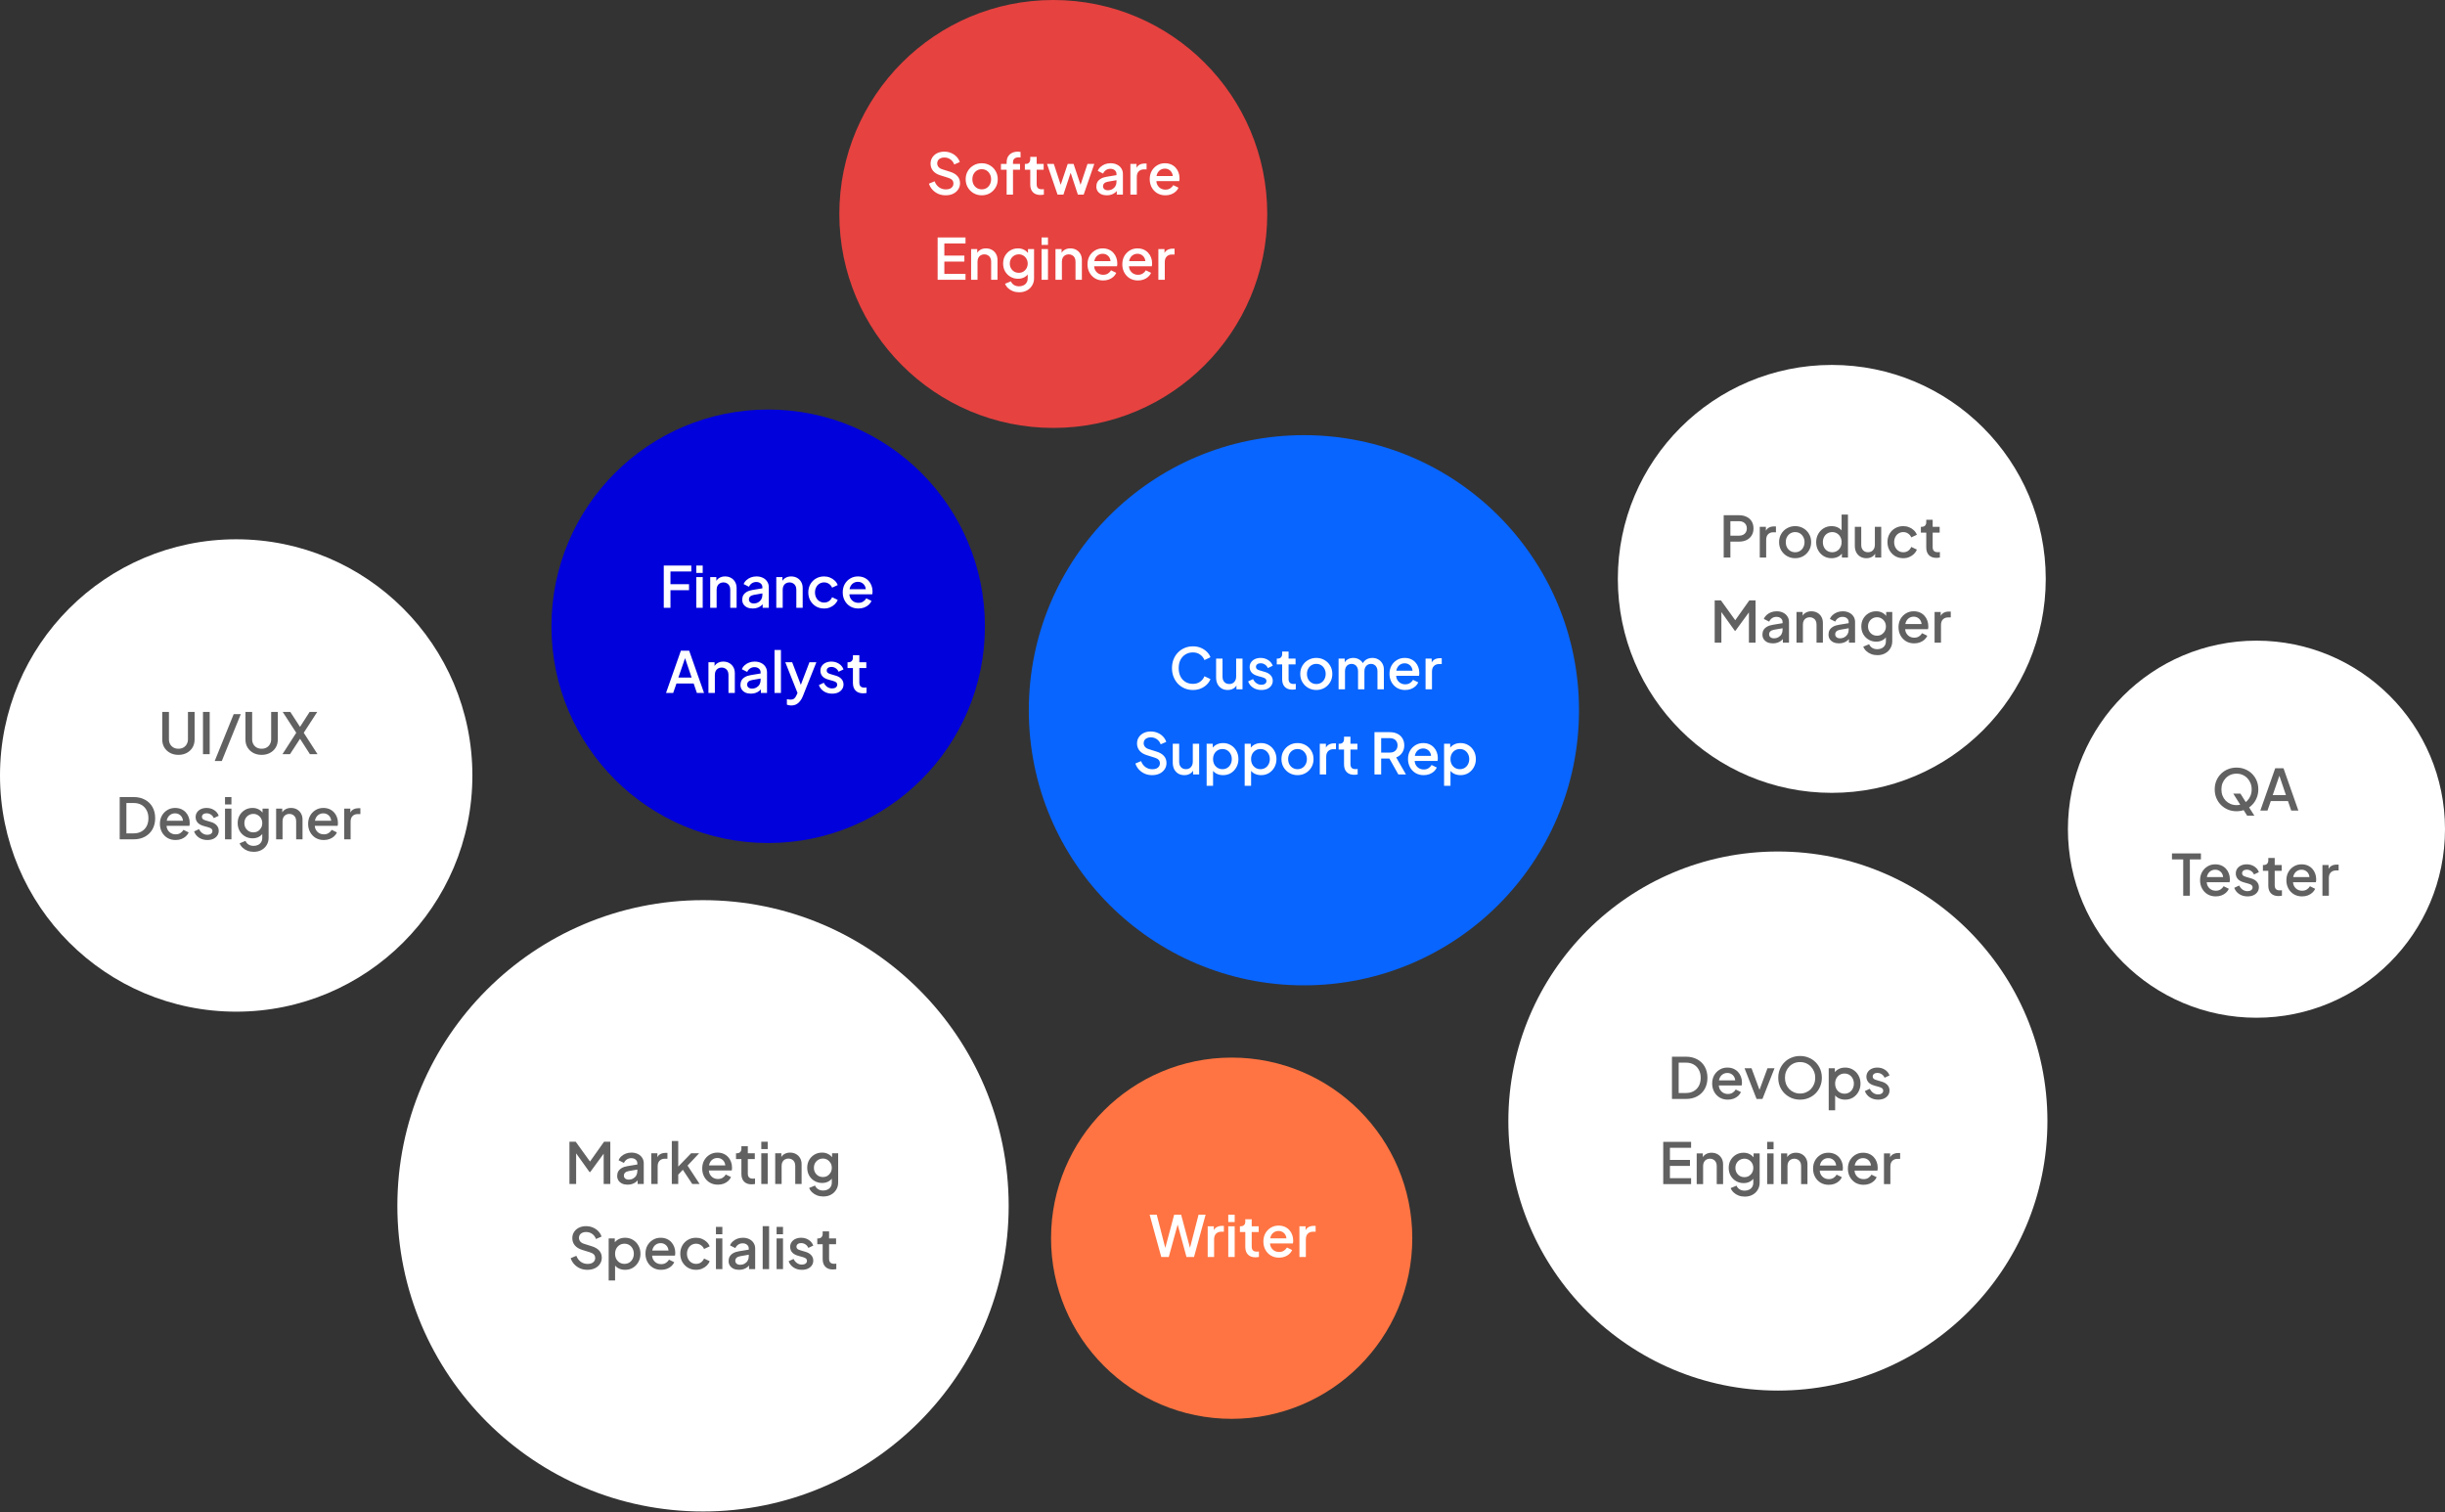
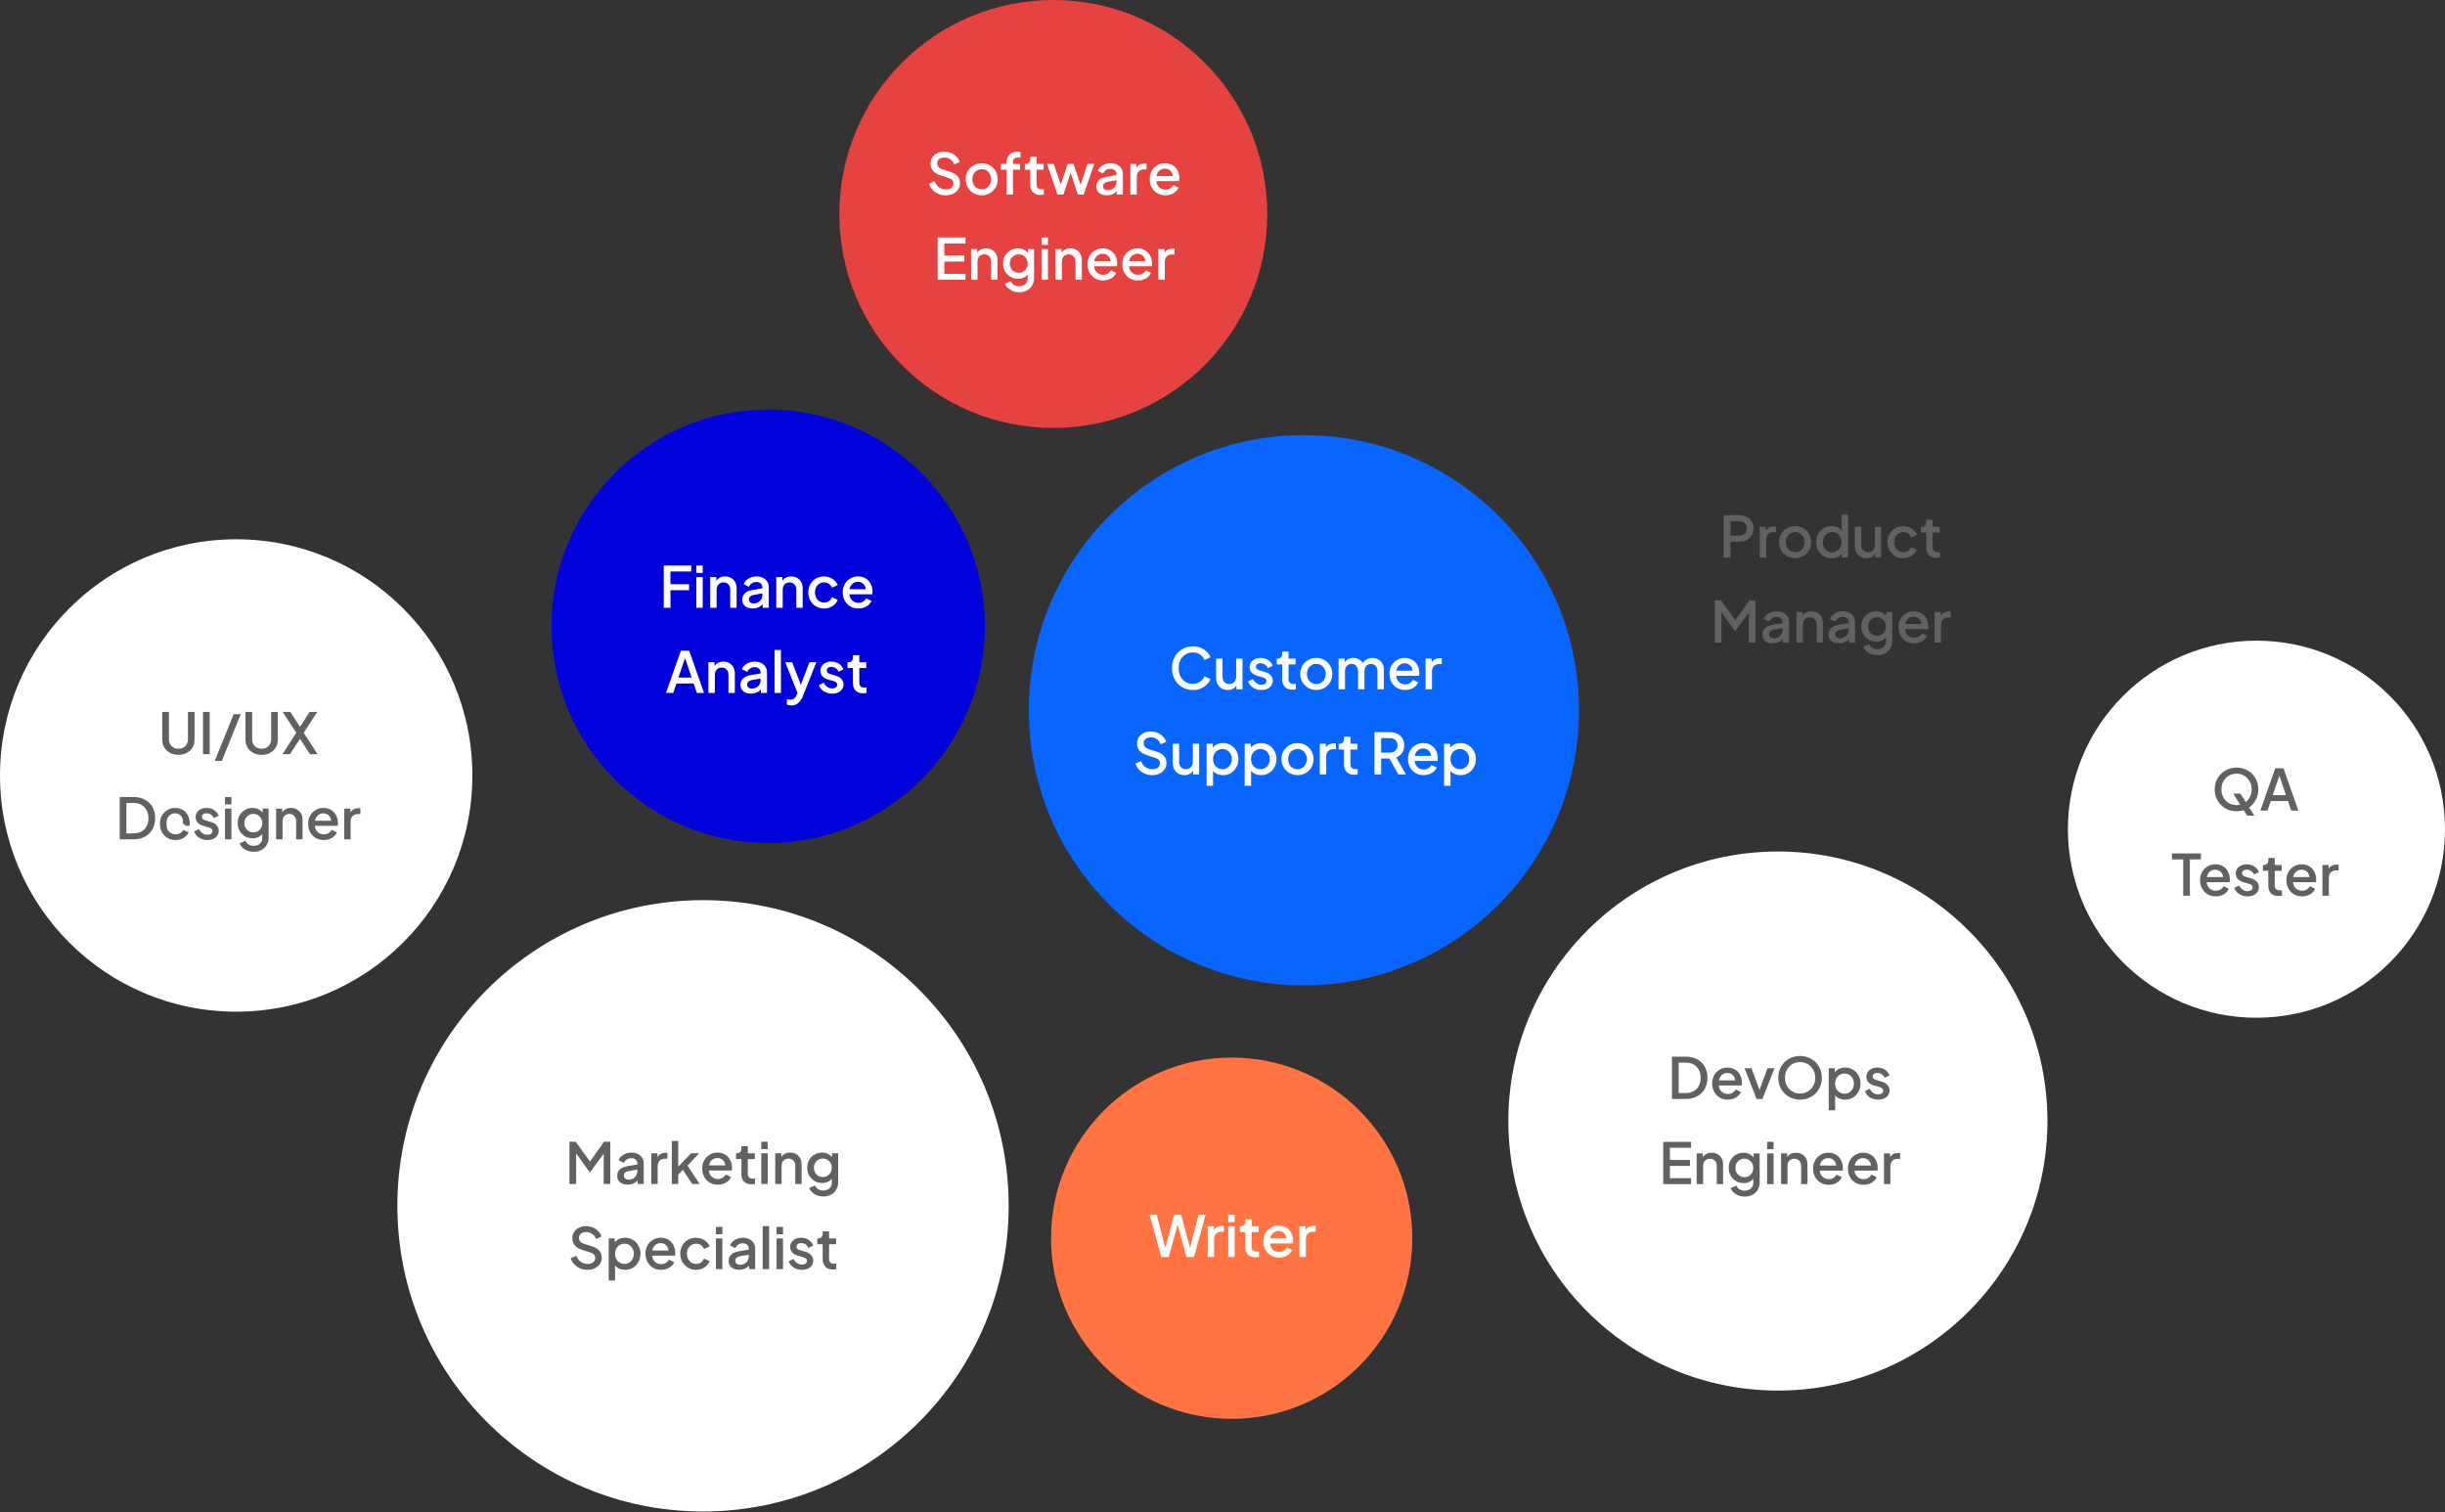
<svg xmlns="http://www.w3.org/2000/svg" width="603" height="373" viewBox="0 0 603 373" fill="none">
  <rect x="0" y="0" width="603" height="373" fill="#333333" stroke="none" />
  <circle cx="58.251" cy="191.251" r="58.251" fill="white" />
-   <path d="M44.003 186.168C43.228 186.168 42.537 186.005 41.931 185.678C41.333 185.351 40.862 184.903 40.517 184.334C40.181 183.765 40.013 183.116 40.013 182.388V175.57H41.665V182.318C41.665 182.775 41.763 183.181 41.959 183.536C42.164 183.891 42.439 184.166 42.785 184.362C43.139 184.558 43.545 184.656 44.003 184.656C44.469 184.656 44.875 184.558 45.221 184.362C45.575 184.166 45.851 183.891 46.047 183.536C46.252 183.181 46.355 182.775 46.355 182.318V175.57H47.993V182.388C47.993 183.116 47.825 183.765 47.489 184.334C47.153 184.903 46.681 185.351 46.075 185.678C45.477 186.005 44.787 186.168 44.003 186.168ZM50.063 186V175.57H51.715V186H50.063ZM52.954 187.68L57.63 176.13H59.38L54.704 187.68H52.954ZM64.524 186.168C63.749 186.168 63.059 186.005 62.452 185.678C61.855 185.351 61.383 184.903 61.038 184.334C60.702 183.765 60.534 183.116 60.534 182.388V175.57H62.186V182.318C62.186 182.775 62.284 183.181 62.48 183.536C62.685 183.891 62.961 184.166 63.306 184.362C63.661 184.558 64.067 184.656 64.524 184.656C64.991 184.656 65.397 184.558 65.742 184.362C66.097 184.166 66.372 183.891 66.568 183.536C66.773 183.181 66.876 182.775 66.876 182.318V175.57H68.514V182.388C68.514 183.116 68.346 183.765 68.01 184.334C67.674 184.903 67.203 185.351 66.596 185.678C65.999 186.005 65.308 186.168 64.524 186.168ZM69.661 186L73.063 180.722L69.717 175.57H71.593L74.393 179.882H73.595L76.367 175.57H78.243L74.911 180.722L78.313 186H76.437L73.595 181.576L74.393 181.59L71.523 186H69.661ZM29.521 207V196.57H32.937C34.02 196.57 34.958 196.789 35.751 197.228C36.554 197.657 37.175 198.264 37.613 199.048C38.052 199.832 38.271 200.742 38.271 201.778C38.271 202.805 38.052 203.715 37.613 204.508C37.175 205.292 36.554 205.903 35.751 206.342C34.958 206.781 34.02 207 32.937 207H29.521ZM31.173 205.53H32.965C33.703 205.53 34.342 205.376 34.883 205.068C35.434 204.76 35.859 204.326 36.157 203.766C36.456 203.206 36.605 202.543 36.605 201.778C36.605 201.013 36.451 200.355 36.143 199.804C35.845 199.244 35.425 198.81 34.883 198.502C34.342 198.194 33.703 198.04 32.965 198.04H31.173V205.53ZM43.3 207.168C42.544 207.168 41.872 206.995 41.284 206.65C40.706 206.295 40.253 205.819 39.926 205.222C39.6 204.615 39.436 203.939 39.436 203.192C39.436 202.427 39.6 201.75 39.926 201.162C40.262 200.574 40.71 200.112 41.27 199.776C41.83 199.431 42.465 199.258 43.174 199.258C43.744 199.258 44.252 199.356 44.7 199.552C45.148 199.748 45.526 200.019 45.834 200.364C46.142 200.7 46.376 201.087 46.534 201.526C46.702 201.965 46.786 202.431 46.786 202.926C46.786 203.047 46.782 203.173 46.772 203.304C46.763 203.435 46.744 203.556 46.716 203.668H40.682V202.408H45.82L45.064 202.982C45.158 202.525 45.125 202.119 44.966 201.764C44.817 201.4 44.584 201.115 44.266 200.91C43.958 200.695 43.594 200.588 43.174 200.588C42.754 200.588 42.381 200.695 42.054 200.91C41.728 201.115 41.476 201.414 41.298 201.806C41.121 202.189 41.051 202.655 41.088 203.206C41.042 203.719 41.112 204.167 41.298 204.55C41.494 204.933 41.765 205.231 42.11 205.446C42.465 205.661 42.866 205.768 43.314 205.768C43.772 205.768 44.159 205.665 44.476 205.46C44.803 205.255 45.06 204.989 45.246 204.662L46.534 205.292C46.385 205.647 46.152 205.969 45.834 206.258C45.526 206.538 45.153 206.762 44.714 206.93C44.285 207.089 43.814 207.168 43.3 207.168ZM51.13 207.168C50.356 207.168 49.674 206.977 49.086 206.594C48.508 206.211 48.102 205.698 47.868 205.054L49.086 204.48C49.292 204.909 49.572 205.25 49.926 205.502C50.29 205.754 50.692 205.88 51.13 205.88C51.504 205.88 51.807 205.796 52.04 205.628C52.274 205.46 52.39 205.231 52.39 204.942C52.39 204.755 52.339 204.606 52.236 204.494C52.134 204.373 52.003 204.275 51.844 204.2C51.695 204.125 51.541 204.069 51.382 204.032L50.192 203.696C49.539 203.509 49.049 203.229 48.722 202.856C48.405 202.473 48.246 202.03 48.246 201.526C48.246 201.069 48.363 200.672 48.596 200.336C48.83 199.991 49.152 199.725 49.562 199.538C49.973 199.351 50.435 199.258 50.948 199.258C51.639 199.258 52.255 199.431 52.796 199.776C53.338 200.112 53.72 200.583 53.944 201.19L52.726 201.764C52.577 201.4 52.339 201.111 52.012 200.896C51.695 200.681 51.336 200.574 50.934 200.574C50.589 200.574 50.314 200.658 50.108 200.826C49.903 200.985 49.8 201.195 49.8 201.456C49.8 201.633 49.847 201.783 49.94 201.904C50.034 202.016 50.155 202.109 50.304 202.184C50.454 202.249 50.608 202.305 50.766 202.352L51.998 202.716C52.624 202.893 53.104 203.173 53.44 203.556C53.776 203.929 53.944 204.377 53.944 204.9C53.944 205.348 53.823 205.745 53.58 206.09C53.347 206.426 53.02 206.692 52.6 206.888C52.18 207.075 51.69 207.168 51.13 207.168ZM55.494 207V199.426H57.076V207H55.494ZM55.494 198.39V196.57H57.076V198.39H55.494ZM62.58 210.08C62.029 210.08 61.521 209.991 61.054 209.814C60.587 209.637 60.186 209.389 59.85 209.072C59.514 208.764 59.262 208.4 59.094 207.98L60.55 207.378C60.681 207.733 60.919 208.027 61.264 208.26C61.619 208.493 62.053 208.61 62.566 208.61C62.967 208.61 63.327 208.531 63.644 208.372C63.961 208.223 64.213 207.999 64.4 207.7C64.587 207.411 64.68 207.061 64.68 206.65V204.942L64.96 205.264C64.699 205.749 64.335 206.118 63.868 206.37C63.411 206.622 62.893 206.748 62.314 206.748C61.614 206.748 60.984 206.585 60.424 206.258C59.864 205.931 59.421 205.483 59.094 204.914C58.777 204.345 58.618 203.705 58.618 202.996C58.618 202.277 58.777 201.638 59.094 201.078C59.421 200.518 59.859 200.075 60.41 199.748C60.961 199.421 61.591 199.258 62.3 199.258C62.879 199.258 63.392 199.384 63.84 199.636C64.297 199.879 64.671 200.233 64.96 200.7L64.75 201.092V199.426H66.248V206.65C66.248 207.303 66.089 207.887 65.772 208.4C65.464 208.923 65.035 209.333 64.484 209.632C63.933 209.931 63.299 210.08 62.58 210.08ZM62.496 205.278C62.916 205.278 63.289 205.18 63.616 204.984C63.943 204.779 64.199 204.508 64.386 204.172C64.582 203.827 64.68 203.439 64.68 203.01C64.68 202.581 64.582 202.193 64.386 201.848C64.19 201.503 63.929 201.232 63.602 201.036C63.275 200.831 62.907 200.728 62.496 200.728C62.067 200.728 61.684 200.831 61.348 201.036C61.012 201.232 60.746 201.503 60.55 201.848C60.363 202.184 60.27 202.571 60.27 203.01C60.27 203.43 60.363 203.813 60.55 204.158C60.746 204.503 61.012 204.779 61.348 204.984C61.684 205.18 62.067 205.278 62.496 205.278ZM68.1 207V199.426H69.612V200.91L69.43 200.714C69.616 200.238 69.915 199.879 70.326 199.636C70.736 199.384 71.212 199.258 71.754 199.258C72.314 199.258 72.808 199.379 73.238 199.622C73.667 199.865 74.003 200.201 74.246 200.63C74.488 201.059 74.61 201.554 74.61 202.114V207H73.042V202.534C73.042 202.151 72.972 201.829 72.832 201.568C72.692 201.297 72.491 201.092 72.23 200.952C71.978 200.803 71.688 200.728 71.362 200.728C71.035 200.728 70.741 200.803 70.48 200.952C70.228 201.092 70.032 201.297 69.892 201.568C69.752 201.839 69.682 202.161 69.682 202.534V207H68.1ZM79.859 207.168C79.103 207.168 78.431 206.995 77.843 206.65C77.264 206.295 76.812 205.819 76.485 205.222C76.158 204.615 75.995 203.939 75.995 203.192C75.995 202.427 76.158 201.75 76.485 201.162C76.821 200.574 77.269 200.112 77.829 199.776C78.389 199.431 79.024 199.258 79.733 199.258C80.302 199.258 80.811 199.356 81.259 199.552C81.707 199.748 82.085 200.019 82.393 200.364C82.701 200.7 82.934 201.087 83.093 201.526C83.261 201.965 83.345 202.431 83.345 202.926C83.345 203.047 83.34 203.173 83.331 203.304C83.322 203.435 83.303 203.556 83.275 203.668H77.241V202.408H82.379L81.623 202.982C81.716 202.525 81.684 202.119 81.525 201.764C81.376 201.4 81.142 201.115 80.825 200.91C80.517 200.695 80.153 200.588 79.733 200.588C79.313 200.588 78.94 200.695 78.613 200.91C78.286 201.115 78.034 201.414 77.857 201.806C77.68 202.189 77.61 202.655 77.647 203.206C77.6 203.719 77.67 204.167 77.857 204.55C78.053 204.933 78.324 205.231 78.669 205.446C79.024 205.661 79.425 205.768 79.873 205.768C80.33 205.768 80.718 205.665 81.035 205.46C81.362 205.255 81.618 204.989 81.805 204.662L83.093 205.292C82.944 205.647 82.71 205.969 82.393 206.258C82.085 206.538 81.712 206.762 81.273 206.93C80.844 207.089 80.372 207.168 79.859 207.168ZM84.889 207V199.426H86.401V200.952L86.261 200.728C86.429 200.233 86.7 199.879 87.073 199.664C87.446 199.44 87.894 199.328 88.417 199.328H88.879V200.77H88.221C87.698 200.77 87.273 200.933 86.947 201.26C86.629 201.577 86.471 202.035 86.471 202.632V207H84.889Z" fill="#616161" />
+   <path d="M44.003 186.168C43.228 186.168 42.537 186.005 41.931 185.678C41.333 185.351 40.862 184.903 40.517 184.334C40.181 183.765 40.013 183.116 40.013 182.388V175.57H41.665V182.318C41.665 182.775 41.763 183.181 41.959 183.536C42.164 183.891 42.439 184.166 42.785 184.362C43.139 184.558 43.545 184.656 44.003 184.656C44.469 184.656 44.875 184.558 45.221 184.362C45.575 184.166 45.851 183.891 46.047 183.536C46.252 183.181 46.355 182.775 46.355 182.318V175.57H47.993V182.388C47.993 183.116 47.825 183.765 47.489 184.334C47.153 184.903 46.681 185.351 46.075 185.678C45.477 186.005 44.787 186.168 44.003 186.168ZM50.063 186V175.57H51.715V186H50.063ZM52.954 187.68L57.63 176.13H59.38L54.704 187.68H52.954ZM64.524 186.168C63.749 186.168 63.059 186.005 62.452 185.678C61.855 185.351 61.383 184.903 61.038 184.334C60.702 183.765 60.534 183.116 60.534 182.388V175.57H62.186V182.318C62.186 182.775 62.284 183.181 62.48 183.536C62.685 183.891 62.961 184.166 63.306 184.362C63.661 184.558 64.067 184.656 64.524 184.656C64.991 184.656 65.397 184.558 65.742 184.362C66.097 184.166 66.372 183.891 66.568 183.536C66.773 183.181 66.876 182.775 66.876 182.318V175.57H68.514V182.388C68.514 183.116 68.346 183.765 68.01 184.334C67.674 184.903 67.203 185.351 66.596 185.678C65.999 186.005 65.308 186.168 64.524 186.168ZM69.661 186L73.063 180.722L69.717 175.57H71.593L74.393 179.882H73.595L76.367 175.57H78.243L74.911 180.722L78.313 186H76.437L73.595 181.576L74.393 181.59L71.523 186H69.661ZM29.521 207V196.57H32.937C34.02 196.57 34.958 196.789 35.751 197.228C36.554 197.657 37.175 198.264 37.613 199.048C38.052 199.832 38.271 200.742 38.271 201.778C38.271 202.805 38.052 203.715 37.613 204.508C37.175 205.292 36.554 205.903 35.751 206.342C34.958 206.781 34.02 207 32.937 207H29.521ZM31.173 205.53H32.965C33.703 205.53 34.342 205.376 34.883 205.068C35.434 204.76 35.859 204.326 36.157 203.766C36.456 203.206 36.605 202.543 36.605 201.778C36.605 201.013 36.451 200.355 36.143 199.804C35.845 199.244 35.425 198.81 34.883 198.502C34.342 198.194 33.703 198.04 32.965 198.04H31.173V205.53ZM43.3 207.168C42.544 207.168 41.872 206.995 41.284 206.65C40.706 206.295 40.253 205.819 39.926 205.222C39.6 204.615 39.436 203.939 39.436 203.192C39.436 202.427 39.6 201.75 39.926 201.162C40.262 200.574 40.71 200.112 41.27 199.776C41.83 199.431 42.465 199.258 43.174 199.258C43.744 199.258 44.252 199.356 44.7 199.552C45.148 199.748 45.526 200.019 45.834 200.364C46.142 200.7 46.376 201.087 46.534 201.526C46.702 201.965 46.786 202.431 46.786 202.926C46.786 203.047 46.782 203.173 46.772 203.304C46.763 203.435 46.744 203.556 46.716 203.668H40.682H45.82L45.064 202.982C45.158 202.525 45.125 202.119 44.966 201.764C44.817 201.4 44.584 201.115 44.266 200.91C43.958 200.695 43.594 200.588 43.174 200.588C42.754 200.588 42.381 200.695 42.054 200.91C41.728 201.115 41.476 201.414 41.298 201.806C41.121 202.189 41.051 202.655 41.088 203.206C41.042 203.719 41.112 204.167 41.298 204.55C41.494 204.933 41.765 205.231 42.11 205.446C42.465 205.661 42.866 205.768 43.314 205.768C43.772 205.768 44.159 205.665 44.476 205.46C44.803 205.255 45.06 204.989 45.246 204.662L46.534 205.292C46.385 205.647 46.152 205.969 45.834 206.258C45.526 206.538 45.153 206.762 44.714 206.93C44.285 207.089 43.814 207.168 43.3 207.168ZM51.13 207.168C50.356 207.168 49.674 206.977 49.086 206.594C48.508 206.211 48.102 205.698 47.868 205.054L49.086 204.48C49.292 204.909 49.572 205.25 49.926 205.502C50.29 205.754 50.692 205.88 51.13 205.88C51.504 205.88 51.807 205.796 52.04 205.628C52.274 205.46 52.39 205.231 52.39 204.942C52.39 204.755 52.339 204.606 52.236 204.494C52.134 204.373 52.003 204.275 51.844 204.2C51.695 204.125 51.541 204.069 51.382 204.032L50.192 203.696C49.539 203.509 49.049 203.229 48.722 202.856C48.405 202.473 48.246 202.03 48.246 201.526C48.246 201.069 48.363 200.672 48.596 200.336C48.83 199.991 49.152 199.725 49.562 199.538C49.973 199.351 50.435 199.258 50.948 199.258C51.639 199.258 52.255 199.431 52.796 199.776C53.338 200.112 53.72 200.583 53.944 201.19L52.726 201.764C52.577 201.4 52.339 201.111 52.012 200.896C51.695 200.681 51.336 200.574 50.934 200.574C50.589 200.574 50.314 200.658 50.108 200.826C49.903 200.985 49.8 201.195 49.8 201.456C49.8 201.633 49.847 201.783 49.94 201.904C50.034 202.016 50.155 202.109 50.304 202.184C50.454 202.249 50.608 202.305 50.766 202.352L51.998 202.716C52.624 202.893 53.104 203.173 53.44 203.556C53.776 203.929 53.944 204.377 53.944 204.9C53.944 205.348 53.823 205.745 53.58 206.09C53.347 206.426 53.02 206.692 52.6 206.888C52.18 207.075 51.69 207.168 51.13 207.168ZM55.494 207V199.426H57.076V207H55.494ZM55.494 198.39V196.57H57.076V198.39H55.494ZM62.58 210.08C62.029 210.08 61.521 209.991 61.054 209.814C60.587 209.637 60.186 209.389 59.85 209.072C59.514 208.764 59.262 208.4 59.094 207.98L60.55 207.378C60.681 207.733 60.919 208.027 61.264 208.26C61.619 208.493 62.053 208.61 62.566 208.61C62.967 208.61 63.327 208.531 63.644 208.372C63.961 208.223 64.213 207.999 64.4 207.7C64.587 207.411 64.68 207.061 64.68 206.65V204.942L64.96 205.264C64.699 205.749 64.335 206.118 63.868 206.37C63.411 206.622 62.893 206.748 62.314 206.748C61.614 206.748 60.984 206.585 60.424 206.258C59.864 205.931 59.421 205.483 59.094 204.914C58.777 204.345 58.618 203.705 58.618 202.996C58.618 202.277 58.777 201.638 59.094 201.078C59.421 200.518 59.859 200.075 60.41 199.748C60.961 199.421 61.591 199.258 62.3 199.258C62.879 199.258 63.392 199.384 63.84 199.636C64.297 199.879 64.671 200.233 64.96 200.7L64.75 201.092V199.426H66.248V206.65C66.248 207.303 66.089 207.887 65.772 208.4C65.464 208.923 65.035 209.333 64.484 209.632C63.933 209.931 63.299 210.08 62.58 210.08ZM62.496 205.278C62.916 205.278 63.289 205.18 63.616 204.984C63.943 204.779 64.199 204.508 64.386 204.172C64.582 203.827 64.68 203.439 64.68 203.01C64.68 202.581 64.582 202.193 64.386 201.848C64.19 201.503 63.929 201.232 63.602 201.036C63.275 200.831 62.907 200.728 62.496 200.728C62.067 200.728 61.684 200.831 61.348 201.036C61.012 201.232 60.746 201.503 60.55 201.848C60.363 202.184 60.27 202.571 60.27 203.01C60.27 203.43 60.363 203.813 60.55 204.158C60.746 204.503 61.012 204.779 61.348 204.984C61.684 205.18 62.067 205.278 62.496 205.278ZM68.1 207V199.426H69.612V200.91L69.43 200.714C69.616 200.238 69.915 199.879 70.326 199.636C70.736 199.384 71.212 199.258 71.754 199.258C72.314 199.258 72.808 199.379 73.238 199.622C73.667 199.865 74.003 200.201 74.246 200.63C74.488 201.059 74.61 201.554 74.61 202.114V207H73.042V202.534C73.042 202.151 72.972 201.829 72.832 201.568C72.692 201.297 72.491 201.092 72.23 200.952C71.978 200.803 71.688 200.728 71.362 200.728C71.035 200.728 70.741 200.803 70.48 200.952C70.228 201.092 70.032 201.297 69.892 201.568C69.752 201.839 69.682 202.161 69.682 202.534V207H68.1ZM79.859 207.168C79.103 207.168 78.431 206.995 77.843 206.65C77.264 206.295 76.812 205.819 76.485 205.222C76.158 204.615 75.995 203.939 75.995 203.192C75.995 202.427 76.158 201.75 76.485 201.162C76.821 200.574 77.269 200.112 77.829 199.776C78.389 199.431 79.024 199.258 79.733 199.258C80.302 199.258 80.811 199.356 81.259 199.552C81.707 199.748 82.085 200.019 82.393 200.364C82.701 200.7 82.934 201.087 83.093 201.526C83.261 201.965 83.345 202.431 83.345 202.926C83.345 203.047 83.34 203.173 83.331 203.304C83.322 203.435 83.303 203.556 83.275 203.668H77.241V202.408H82.379L81.623 202.982C81.716 202.525 81.684 202.119 81.525 201.764C81.376 201.4 81.142 201.115 80.825 200.91C80.517 200.695 80.153 200.588 79.733 200.588C79.313 200.588 78.94 200.695 78.613 200.91C78.286 201.115 78.034 201.414 77.857 201.806C77.68 202.189 77.61 202.655 77.647 203.206C77.6 203.719 77.67 204.167 77.857 204.55C78.053 204.933 78.324 205.231 78.669 205.446C79.024 205.661 79.425 205.768 79.873 205.768C80.33 205.768 80.718 205.665 81.035 205.46C81.362 205.255 81.618 204.989 81.805 204.662L83.093 205.292C82.944 205.647 82.71 205.969 82.393 206.258C82.085 206.538 81.712 206.762 81.273 206.93C80.844 207.089 80.372 207.168 79.859 207.168ZM84.889 207V199.426H86.401V200.952L86.261 200.728C86.429 200.233 86.7 199.879 87.073 199.664C87.446 199.44 87.894 199.328 88.417 199.328H88.879V200.77H88.221C87.698 200.77 87.273 200.933 86.947 201.26C86.629 201.577 86.471 202.035 86.471 202.632V207H84.889Z" fill="#616161" />
  <circle cx="259.768" cy="52.768" r="52.768" fill="#E64240" />
  <path d="M233.211 48.168C232.558 48.168 231.951 48.047 231.391 47.804C230.831 47.552 230.355 47.211 229.963 46.782C229.571 46.353 229.282 45.858 229.095 45.298L230.495 44.71C230.747 45.354 231.116 45.849 231.601 46.194C232.087 46.539 232.647 46.712 233.281 46.712C233.655 46.712 233.981 46.656 234.261 46.544C234.541 46.423 234.756 46.255 234.905 46.04C235.064 45.825 235.143 45.578 235.143 45.298C235.143 44.915 235.036 44.612 234.821 44.388C234.607 44.164 234.289 43.987 233.869 43.856L231.909 43.24C231.125 42.997 230.528 42.629 230.117 42.134C229.707 41.63 229.501 41.042 229.501 40.37C229.501 39.782 229.646 39.269 229.935 38.83C230.225 38.382 230.621 38.032 231.125 37.78C231.639 37.528 232.222 37.402 232.875 37.402C233.501 37.402 234.07 37.514 234.583 37.738C235.097 37.953 235.535 38.251 235.899 38.634C236.273 39.017 236.543 39.46 236.711 39.964L235.339 40.566C235.134 40.015 234.812 39.591 234.373 39.292C233.944 38.993 233.445 38.844 232.875 38.844C232.53 38.844 232.227 38.905 231.965 39.026C231.704 39.138 231.499 39.306 231.349 39.53C231.209 39.745 231.139 39.997 231.139 40.286C231.139 40.622 231.247 40.921 231.461 41.182C231.676 41.443 232.003 41.639 232.441 41.77L234.261 42.344C235.092 42.596 235.717 42.96 236.137 43.436C236.557 43.903 236.767 44.486 236.767 45.186C236.767 45.765 236.613 46.278 236.305 46.726C236.007 47.174 235.591 47.529 235.059 47.79C234.527 48.042 233.911 48.168 233.211 48.168ZM242.122 48.168C241.394 48.168 240.727 47.995 240.12 47.65C239.523 47.305 239.047 46.833 238.692 46.236C238.337 45.639 238.16 44.962 238.16 44.206C238.16 43.441 238.337 42.764 238.692 42.176C239.047 41.579 239.523 41.112 240.12 40.776C240.717 40.431 241.385 40.258 242.122 40.258C242.869 40.258 243.536 40.431 244.124 40.776C244.721 41.112 245.193 41.579 245.538 42.176C245.893 42.764 246.07 43.441 246.07 44.206C246.07 44.971 245.893 45.653 245.538 46.25C245.183 46.847 244.707 47.319 244.11 47.664C243.513 48 242.85 48.168 242.122 48.168ZM242.122 46.698C242.57 46.698 242.967 46.591 243.312 46.376C243.657 46.161 243.928 45.867 244.124 45.494C244.329 45.111 244.432 44.682 244.432 44.206C244.432 43.73 244.329 43.305 244.124 42.932C243.928 42.559 243.657 42.265 243.312 42.05C242.967 41.835 242.57 41.728 242.122 41.728C241.683 41.728 241.287 41.835 240.932 42.05C240.587 42.265 240.311 42.559 240.106 42.932C239.91 43.305 239.812 43.73 239.812 44.206C239.812 44.682 239.91 45.111 240.106 45.494C240.311 45.867 240.587 46.161 240.932 46.376C241.287 46.591 241.683 46.698 242.122 46.698ZM248.263 48V41.854H246.863V40.426H248.263V40.034C248.263 39.465 248.38 38.989 248.613 38.606C248.847 38.214 249.169 37.915 249.579 37.71C249.999 37.505 250.48 37.402 251.021 37.402C251.124 37.402 251.241 37.411 251.371 37.43C251.502 37.439 251.609 37.453 251.693 37.472V38.844C251.619 38.825 251.535 38.816 251.441 38.816C251.348 38.807 251.273 38.802 251.217 38.802C250.797 38.802 250.461 38.9 250.209 39.096C249.957 39.283 249.831 39.595 249.831 40.034V40.426H251.567V41.854H249.831V48H248.263ZM256.592 48.084C255.798 48.084 255.182 47.86 254.744 47.412C254.305 46.964 254.086 46.334 254.086 45.522V41.854H252.756V40.426H252.966C253.32 40.426 253.596 40.323 253.792 40.118C253.988 39.913 254.086 39.633 254.086 39.278V38.69H255.668V40.426H257.39V41.854H255.668V45.452C255.668 45.713 255.71 45.937 255.794 46.124C255.878 46.301 256.013 46.441 256.2 46.544C256.386 46.637 256.629 46.684 256.928 46.684C257.002 46.684 257.086 46.679 257.18 46.67C257.273 46.661 257.362 46.651 257.446 46.642V48C257.315 48.019 257.17 48.037 257.012 48.056C256.853 48.075 256.713 48.084 256.592 48.084ZM260.823 48L258.219 40.426H259.899L261.887 46.46H261.299L263.329 40.426H264.771L266.787 46.46H266.199L268.201 40.426H269.881L267.263 48H265.835L263.791 41.826H264.309L262.265 48H260.823ZM272.961 48.168C272.447 48.168 271.995 48.079 271.603 47.902C271.22 47.715 270.921 47.463 270.707 47.146C270.492 46.819 270.385 46.437 270.385 45.998C270.385 45.587 270.473 45.219 270.651 44.892C270.837 44.565 271.122 44.29 271.505 44.066C271.887 43.842 272.368 43.683 272.947 43.59L275.579 43.156V44.402L273.255 44.808C272.835 44.883 272.527 45.018 272.331 45.214C272.135 45.401 272.037 45.643 272.037 45.942C272.037 46.231 272.144 46.469 272.359 46.656C272.583 46.833 272.867 46.922 273.213 46.922C273.642 46.922 274.015 46.829 274.333 46.642C274.659 46.455 274.911 46.208 275.089 45.9C275.266 45.583 275.355 45.233 275.355 44.85V42.904C275.355 42.531 275.215 42.227 274.935 41.994C274.664 41.751 274.3 41.63 273.843 41.63C273.423 41.63 273.054 41.742 272.737 41.966C272.429 42.181 272.2 42.461 272.051 42.806L270.735 42.148C270.875 41.775 271.103 41.448 271.421 41.168C271.738 40.879 272.107 40.655 272.527 40.496C272.956 40.337 273.409 40.258 273.885 40.258C274.482 40.258 275.009 40.37 275.467 40.594C275.933 40.818 276.293 41.131 276.545 41.532C276.806 41.924 276.937 42.381 276.937 42.904V48H275.425V46.628L275.747 46.67C275.569 46.978 275.341 47.244 275.061 47.468C274.79 47.692 274.477 47.865 274.123 47.986C273.777 48.107 273.39 48.168 272.961 48.168ZM278.786 48V40.426H280.298V41.952L280.158 41.728C280.326 41.233 280.597 40.879 280.97 40.664C281.344 40.44 281.792 40.328 282.314 40.328H282.776V41.77H282.118C281.596 41.77 281.171 41.933 280.844 42.26C280.527 42.577 280.368 43.035 280.368 43.632V48H278.786ZM287.415 48.168C286.659 48.168 285.987 47.995 285.399 47.65C284.82 47.295 284.367 46.819 284.041 46.222C283.714 45.615 283.551 44.939 283.551 44.192C283.551 43.427 283.714 42.75 284.041 42.162C284.377 41.574 284.825 41.112 285.385 40.776C285.945 40.431 286.579 40.258 287.289 40.258C287.858 40.258 288.367 40.356 288.815 40.552C289.263 40.748 289.641 41.019 289.949 41.364C290.257 41.7 290.49 42.087 290.649 42.526C290.817 42.965 290.901 43.431 290.901 43.926C290.901 44.047 290.896 44.173 290.887 44.304C290.877 44.435 290.859 44.556 290.831 44.668H284.797V43.408H289.935L289.179 43.982C289.272 43.525 289.239 43.119 289.081 42.764C288.931 42.4 288.698 42.115 288.381 41.91C288.073 41.695 287.709 41.588 287.289 41.588C286.869 41.588 286.495 41.695 286.169 41.91C285.842 42.115 285.59 42.414 285.413 42.806C285.235 43.189 285.165 43.655 285.203 44.206C285.156 44.719 285.226 45.167 285.413 45.55C285.609 45.933 285.879 46.231 286.225 46.446C286.579 46.661 286.981 46.768 287.429 46.768C287.886 46.768 288.273 46.665 288.591 46.46C288.917 46.255 289.174 45.989 289.361 45.662L290.649 46.292C290.499 46.647 290.266 46.969 289.949 47.258C289.641 47.538 289.267 47.762 288.829 47.93C288.399 48.089 287.928 48.168 287.415 48.168ZM231.246 69V58.57H238.12V60.04H232.898V63.036H237.84V64.506H232.898V67.53H238.12V69H231.246ZM239.5 69V61.426H241.012V62.91L240.83 62.714C241.017 62.238 241.316 61.879 241.726 61.636C242.137 61.384 242.613 61.258 243.154 61.258C243.714 61.258 244.209 61.379 244.638 61.622C245.068 61.865 245.404 62.201 245.646 62.63C245.889 63.059 246.01 63.554 246.01 64.114V69H244.442V64.534C244.442 64.151 244.372 63.829 244.232 63.568C244.092 63.297 243.892 63.092 243.63 62.952C243.378 62.803 243.089 62.728 242.762 62.728C242.436 62.728 242.142 62.803 241.88 62.952C241.628 63.092 241.432 63.297 241.292 63.568C241.152 63.839 241.082 64.161 241.082 64.534V69H239.5ZM251.357 72.08C250.807 72.08 250.298 71.991 249.831 71.814C249.365 71.637 248.963 71.389 248.627 71.072C248.291 70.764 248.039 70.4 247.871 69.98L249.327 69.378C249.458 69.733 249.696 70.027 250.041 70.26C250.396 70.493 250.83 70.61 251.343 70.61C251.745 70.61 252.104 70.531 252.421 70.372C252.739 70.223 252.991 69.999 253.177 69.7C253.364 69.411 253.457 69.061 253.457 68.65V66.942L253.737 67.264C253.476 67.749 253.112 68.118 252.645 68.37C252.188 68.622 251.67 68.748 251.091 68.748C250.391 68.748 249.761 68.585 249.201 68.258C248.641 67.931 248.198 67.483 247.871 66.914C247.554 66.345 247.395 65.705 247.395 64.996C247.395 64.277 247.554 63.638 247.871 63.078C248.198 62.518 248.637 62.075 249.187 61.748C249.738 61.421 250.368 61.258 251.077 61.258C251.656 61.258 252.169 61.384 252.617 61.636C253.075 61.879 253.448 62.233 253.737 62.7L253.527 63.092V61.426H255.025V68.65C255.025 69.303 254.867 69.887 254.549 70.4C254.241 70.923 253.812 71.333 253.261 71.632C252.711 71.931 252.076 72.08 251.357 72.08ZM251.273 67.278C251.693 67.278 252.067 67.18 252.393 66.984C252.72 66.779 252.977 66.508 253.163 66.172C253.359 65.827 253.457 65.439 253.457 65.01C253.457 64.581 253.359 64.193 253.163 63.848C252.967 63.503 252.706 63.232 252.379 63.036C252.053 62.831 251.684 62.728 251.273 62.728C250.844 62.728 250.461 62.831 250.125 63.036C249.789 63.232 249.523 63.503 249.327 63.848C249.141 64.184 249.047 64.571 249.047 65.01C249.047 65.43 249.141 65.813 249.327 66.158C249.523 66.503 249.789 66.779 250.125 66.984C250.461 67.18 250.844 67.278 251.273 67.278ZM256.877 69V61.426H258.459V69H256.877ZM256.877 60.39V58.57H258.459V60.39H256.877ZM260.309 69V61.426H261.821V62.91L261.639 62.714C261.825 62.238 262.124 61.879 262.535 61.636C262.945 61.384 263.421 61.258 263.963 61.258C264.523 61.258 265.017 61.379 265.447 61.622C265.876 61.865 266.212 62.201 266.455 62.63C266.697 63.059 266.819 63.554 266.819 64.114V69H265.251V64.534C265.251 64.151 265.181 63.829 265.041 63.568C264.901 63.297 264.7 63.092 264.439 62.952C264.187 62.803 263.897 62.728 263.571 62.728C263.244 62.728 262.95 62.803 262.689 62.952C262.437 63.092 262.241 63.297 262.101 63.568C261.961 63.839 261.891 64.161 261.891 64.534V69H260.309ZM272.068 69.168C271.312 69.168 270.64 68.995 270.052 68.65C269.473 68.295 269.021 67.819 268.694 67.222C268.367 66.615 268.204 65.939 268.204 65.192C268.204 64.427 268.367 63.75 268.694 63.162C269.03 62.574 269.478 62.112 270.038 61.776C270.598 61.431 271.233 61.258 271.942 61.258C272.511 61.258 273.02 61.356 273.468 61.552C273.916 61.748 274.294 62.019 274.602 62.364C274.91 62.7 275.143 63.087 275.302 63.526C275.47 63.965 275.554 64.431 275.554 64.926C275.554 65.047 275.549 65.173 275.54 65.304C275.531 65.435 275.512 65.556 275.484 65.668H269.45V64.408H274.588L273.832 64.982C273.925 64.525 273.893 64.119 273.734 63.764C273.585 63.4 273.351 63.115 273.034 62.91C272.726 62.695 272.362 62.588 271.942 62.588C271.522 62.588 271.149 62.695 270.822 62.91C270.495 63.115 270.243 63.414 270.066 63.806C269.889 64.189 269.819 64.655 269.856 65.206C269.809 65.719 269.879 66.167 270.066 66.55C270.262 66.933 270.533 67.231 270.878 67.446C271.233 67.661 271.634 67.768 272.082 67.768C272.539 67.768 272.927 67.665 273.244 67.46C273.571 67.255 273.827 66.989 274.014 66.662L275.302 67.292C275.153 67.647 274.919 67.969 274.602 68.258C274.294 68.538 273.921 68.762 273.482 68.93C273.053 69.089 272.581 69.168 272.068 69.168ZM280.654 69.168C279.898 69.168 279.226 68.995 278.638 68.65C278.059 68.295 277.606 67.819 277.28 67.222C276.953 66.615 276.79 65.939 276.79 65.192C276.79 64.427 276.953 63.75 277.28 63.162C277.616 62.574 278.064 62.112 278.624 61.776C279.184 61.431 279.818 61.258 280.528 61.258C281.097 61.258 281.606 61.356 282.054 61.552C282.502 61.748 282.88 62.019 283.188 62.364C283.496 62.7 283.729 63.087 283.888 63.526C284.056 63.965 284.14 64.431 284.14 64.926C284.14 65.047 284.135 65.173 284.126 65.304C284.116 65.435 284.098 65.556 284.07 65.668H278.036V64.408H283.174L282.418 64.982C282.511 64.525 282.478 64.119 282.32 63.764C282.17 63.4 281.937 63.115 281.62 62.91C281.312 62.695 280.948 62.588 280.528 62.588C280.108 62.588 279.734 62.695 279.408 62.91C279.081 63.115 278.829 63.414 278.652 63.806C278.474 64.189 278.404 64.655 278.442 65.206C278.395 65.719 278.465 66.167 278.652 66.55C278.848 66.933 279.118 67.231 279.464 67.446C279.818 67.661 280.22 67.768 280.668 67.768C281.125 67.768 281.512 67.665 281.83 67.46C282.156 67.255 282.413 66.989 282.6 66.662L283.888 67.292C283.738 67.647 283.505 67.969 283.188 68.258C282.88 68.538 282.506 68.762 282.068 68.93C281.638 69.089 281.167 69.168 280.654 69.168ZM285.684 69V61.426H287.196V62.952L287.056 62.728C287.224 62.233 287.494 61.879 287.868 61.664C288.241 61.44 288.689 61.328 289.212 61.328H289.674V62.77H289.016C288.493 62.77 288.068 62.933 287.742 63.26C287.424 63.577 287.266 64.035 287.266 64.632V69H285.684Z" fill="white" />
-   <circle cx="451.768" cy="142.768" r="52.768" fill="white" />
  <path d="M425.107 137.499V127.069H428.901C429.601 127.069 430.217 127.199 430.749 127.461C431.291 127.713 431.711 128.086 432.009 128.581C432.308 129.066 432.457 129.649 432.457 130.331C432.457 131.003 432.303 131.581 431.995 132.067C431.697 132.552 431.281 132.925 430.749 133.187C430.217 133.448 429.601 133.579 428.901 133.579H426.759V137.499H425.107ZM426.759 132.109H428.943C429.317 132.109 429.643 132.034 429.923 131.885C430.203 131.735 430.423 131.53 430.581 131.269C430.74 130.998 430.819 130.681 430.819 130.317C430.819 129.953 430.74 129.64 430.581 129.379C430.423 129.108 430.203 128.903 429.923 128.763C429.643 128.613 429.317 128.539 428.943 128.539H426.759V132.109ZM434.004 137.499V129.925H435.516V131.451L435.376 131.227C435.544 130.732 435.815 130.377 436.188 130.163C436.561 129.939 437.009 129.827 437.532 129.827H437.994V131.269H437.336C436.813 131.269 436.389 131.432 436.062 131.759C435.745 132.076 435.586 132.533 435.586 133.131V137.499H434.004ZM442.73 137.667C442.002 137.667 441.335 137.494 440.728 137.149C440.131 136.803 439.655 136.332 439.3 135.735C438.946 135.137 438.768 134.461 438.768 133.705C438.768 132.939 438.946 132.263 439.3 131.675C439.655 131.077 440.131 130.611 440.728 130.275C441.326 129.929 441.993 129.757 442.73 129.757C443.477 129.757 444.144 129.929 444.732 130.275C445.33 130.611 445.801 131.077 446.146 131.675C446.501 132.263 446.678 132.939 446.678 133.705C446.678 134.47 446.501 135.151 446.146 135.749C445.792 136.346 445.316 136.817 444.718 137.163C444.121 137.499 443.458 137.667 442.73 137.667ZM442.73 136.197C443.178 136.197 443.575 136.089 443.92 135.875C444.266 135.66 444.536 135.366 444.732 134.993C444.938 134.61 445.04 134.181 445.04 133.705C445.04 133.229 444.938 132.804 444.732 132.431C444.536 132.057 444.266 131.763 443.92 131.549C443.575 131.334 443.178 131.227 442.73 131.227C442.292 131.227 441.895 131.334 441.54 131.549C441.195 131.763 440.92 132.057 440.714 132.431C440.518 132.804 440.42 133.229 440.42 133.705C440.42 134.181 440.518 134.61 440.714 134.993C440.92 135.366 441.195 135.66 441.54 135.875C441.895 136.089 442.292 136.197 442.73 136.197ZM451.723 137.667C450.995 137.667 450.341 137.494 449.763 137.149C449.193 136.794 448.741 136.318 448.405 135.721C448.078 135.123 447.915 134.451 447.915 133.705C447.915 132.958 448.083 132.286 448.419 131.689C448.755 131.091 449.207 130.62 449.777 130.275C450.346 129.929 450.99 129.757 451.709 129.757C452.315 129.757 452.852 129.878 453.319 130.121C453.785 130.363 454.154 130.699 454.425 131.129L454.187 131.493V126.901H455.755V137.499H454.257V135.959L454.439 136.253C454.177 136.71 453.804 137.06 453.319 137.303C452.833 137.545 452.301 137.667 451.723 137.667ZM451.877 136.197C452.315 136.197 452.707 136.089 453.053 135.875C453.407 135.66 453.683 135.366 453.879 134.993C454.084 134.61 454.187 134.181 454.187 133.705C454.187 133.229 454.084 132.804 453.879 132.431C453.683 132.057 453.407 131.763 453.053 131.549C452.707 131.334 452.315 131.227 451.877 131.227C451.438 131.227 451.041 131.334 450.687 131.549C450.332 131.763 450.057 132.057 449.861 132.431C449.665 132.804 449.567 133.229 449.567 133.705C449.567 134.181 449.665 134.61 449.861 134.993C450.057 135.366 450.327 135.66 450.673 135.875C451.027 136.089 451.429 136.197 451.877 136.197ZM460.304 137.667C459.734 137.667 459.235 137.541 458.806 137.289C458.376 137.027 458.04 136.668 457.798 136.211C457.564 135.744 457.448 135.207 457.448 134.601V129.925H459.03V134.461C459.03 134.806 459.1 135.109 459.24 135.371C459.38 135.632 459.576 135.837 459.828 135.987C460.08 136.127 460.369 136.197 460.696 136.197C461.032 136.197 461.326 136.122 461.578 135.973C461.83 135.823 462.026 135.613 462.166 135.343C462.315 135.072 462.39 134.755 462.39 134.391V129.925H463.958V137.499H462.46V136.015L462.628 136.211C462.45 136.677 462.156 137.037 461.746 137.289C461.335 137.541 460.854 137.667 460.304 137.667ZM469.403 137.667C468.647 137.667 467.975 137.494 467.387 137.149C466.808 136.794 466.346 136.318 466.001 135.721C465.665 135.123 465.497 134.447 465.497 133.691C465.497 132.944 465.665 132.272 466.001 131.675C466.337 131.077 466.799 130.611 467.387 130.275C467.975 129.929 468.647 129.757 469.403 129.757C469.916 129.757 470.397 129.85 470.845 130.037C471.293 130.214 471.68 130.461 472.007 130.779C472.343 131.096 472.59 131.465 472.749 131.885L471.363 132.529C471.204 132.137 470.948 131.824 470.593 131.591C470.248 131.348 469.851 131.227 469.403 131.227C468.974 131.227 468.586 131.334 468.241 131.549C467.905 131.754 467.639 132.048 467.443 132.431C467.247 132.804 467.149 133.229 467.149 133.705C467.149 134.181 467.247 134.61 467.443 134.993C467.639 135.366 467.905 135.66 468.241 135.875C468.586 136.089 468.974 136.197 469.403 136.197C469.86 136.197 470.257 136.08 470.593 135.847C470.938 135.604 471.195 135.282 471.363 134.881L472.749 135.539C472.6 135.94 472.357 136.304 472.021 136.631C471.694 136.948 471.307 137.2 470.859 137.387C470.411 137.573 469.926 137.667 469.403 137.667ZM477.571 137.583C476.778 137.583 476.162 137.359 475.723 136.911C475.284 136.463 475.065 135.833 475.065 135.021V131.353H473.735V129.925H473.945C474.3 129.925 474.575 129.822 474.771 129.617C474.967 129.411 475.065 129.131 475.065 128.777V128.189H476.647V129.925H478.369V131.353H476.647V134.951C476.647 135.212 476.689 135.436 476.773 135.623C476.857 135.8 476.992 135.94 477.179 136.043C477.366 136.136 477.608 136.183 477.907 136.183C477.982 136.183 478.066 136.178 478.159 136.169C478.252 136.159 478.341 136.15 478.425 136.141V137.499C478.294 137.517 478.15 137.536 477.991 137.555C477.832 137.573 477.692 137.583 477.571 137.583ZM422.886 158.499V148.069H424.426L428.346 153.501H427.576L431.426 148.069H432.966V158.499H431.328V150.015L431.944 150.183L428.01 155.559H427.842L423.992 150.183L424.538 150.015V158.499H422.886ZM437.236 158.667C436.723 158.667 436.27 158.578 435.878 158.401C435.495 158.214 435.197 157.962 434.982 157.645C434.767 157.318 434.66 156.935 434.66 156.497C434.66 156.086 434.749 155.717 434.926 155.391C435.113 155.064 435.397 154.789 435.78 154.565C436.163 154.341 436.643 154.182 437.222 154.089L439.854 153.655V154.901L437.53 155.307C437.11 155.381 436.802 155.517 436.606 155.713C436.41 155.899 436.312 156.142 436.312 156.441C436.312 156.73 436.419 156.968 436.634 157.155C436.858 157.332 437.143 157.421 437.488 157.421C437.917 157.421 438.291 157.327 438.608 157.141C438.935 156.954 439.187 156.707 439.364 156.399C439.541 156.081 439.63 155.731 439.63 155.349V153.403C439.63 153.029 439.49 152.726 439.21 152.493C438.939 152.25 438.575 152.129 438.118 152.129C437.698 152.129 437.329 152.241 437.012 152.465C436.704 152.679 436.475 152.959 436.326 153.305L435.01 152.647C435.15 152.273 435.379 151.947 435.696 151.667C436.013 151.377 436.382 151.153 436.802 150.995C437.231 150.836 437.684 150.757 438.16 150.757C438.757 150.757 439.285 150.869 439.742 151.093C440.209 151.317 440.568 151.629 440.82 152.031C441.081 152.423 441.212 152.88 441.212 153.403V158.499H439.7V157.127L440.022 157.169C439.845 157.477 439.616 157.743 439.336 157.967C439.065 158.191 438.753 158.363 438.398 158.485C438.053 158.606 437.665 158.667 437.236 158.667ZM443.062 158.499V150.925H444.574V152.409L444.392 152.213C444.578 151.737 444.877 151.377 445.288 151.135C445.698 150.883 446.174 150.757 446.716 150.757C447.276 150.757 447.77 150.878 448.2 151.121C448.629 151.363 448.965 151.699 449.208 152.129C449.45 152.558 449.572 153.053 449.572 153.613V158.499H448.004V154.033C448.004 153.65 447.934 153.328 447.794 153.067C447.654 152.796 447.453 152.591 447.192 152.451C446.94 152.301 446.65 152.227 446.324 152.227C445.997 152.227 445.703 152.301 445.442 152.451C445.19 152.591 444.994 152.796 444.854 153.067C444.714 153.337 444.644 153.659 444.644 154.033V158.499H443.062ZM453.533 158.667C453.019 158.667 452.567 158.578 452.175 158.401C451.792 158.214 451.493 157.962 451.279 157.645C451.064 157.318 450.957 156.935 450.957 156.497C450.957 156.086 451.045 155.717 451.223 155.391C451.409 155.064 451.694 154.789 452.077 154.565C452.459 154.341 452.94 154.182 453.519 154.089L456.151 153.655V154.901L453.827 155.307C453.407 155.381 453.099 155.517 452.903 155.713C452.707 155.899 452.609 156.142 452.609 156.441C452.609 156.73 452.716 156.968 452.931 157.155C453.155 157.332 453.439 157.421 453.785 157.421C454.214 157.421 454.587 157.327 454.905 157.141C455.231 156.954 455.483 156.707 455.661 156.399C455.838 156.081 455.927 155.731 455.927 155.349V153.403C455.927 153.029 455.787 152.726 455.507 152.493C455.236 152.25 454.872 152.129 454.415 152.129C453.995 152.129 453.626 152.241 453.309 152.465C453.001 152.679 452.772 152.959 452.623 153.305L451.307 152.647C451.447 152.273 451.675 151.947 451.993 151.667C452.31 151.377 452.679 151.153 453.099 150.995C453.528 150.836 453.981 150.757 454.457 150.757C455.054 150.757 455.581 150.869 456.039 151.093C456.505 151.317 456.865 151.629 457.117 152.031C457.378 152.423 457.509 152.88 457.509 153.403V158.499H455.997V157.127L456.319 157.169C456.141 157.477 455.913 157.743 455.633 157.967C455.362 158.191 455.049 158.363 454.695 158.485C454.349 158.606 453.962 158.667 453.533 158.667ZM463.013 161.579C462.462 161.579 461.953 161.49 461.487 161.313C461.02 161.135 460.619 160.888 460.283 160.571C459.947 160.263 459.695 159.899 459.527 159.479L460.983 158.877C461.113 159.231 461.351 159.525 461.697 159.759C462.051 159.992 462.485 160.109 462.999 160.109C463.4 160.109 463.759 160.029 464.077 159.871C464.394 159.721 464.646 159.497 464.833 159.199C465.019 158.909 465.113 158.559 465.113 158.149V156.441L465.393 156.763C465.131 157.248 464.767 157.617 464.301 157.869C463.843 158.121 463.325 158.247 462.747 158.247C462.047 158.247 461.417 158.083 460.857 157.757C460.297 157.43 459.853 156.982 459.527 156.413C459.209 155.843 459.051 155.204 459.051 154.495C459.051 153.776 459.209 153.137 459.527 152.577C459.853 152.017 460.292 151.573 460.843 151.247C461.393 150.92 462.023 150.757 462.733 150.757C463.311 150.757 463.825 150.883 464.273 151.135C464.73 151.377 465.103 151.732 465.393 152.199L465.183 152.591V150.925H466.681V158.149C466.681 158.802 466.522 159.385 466.205 159.899C465.897 160.421 465.467 160.832 464.917 161.131C464.366 161.429 463.731 161.579 463.013 161.579ZM462.929 156.777C463.349 156.777 463.722 156.679 464.049 156.483C464.375 156.277 464.632 156.007 464.819 155.671C465.015 155.325 465.113 154.938 465.113 154.509C465.113 154.079 465.015 153.692 464.819 153.347C464.623 153.001 464.361 152.731 464.035 152.535C463.708 152.329 463.339 152.227 462.929 152.227C462.499 152.227 462.117 152.329 461.781 152.535C461.445 152.731 461.179 153.001 460.983 153.347C460.796 153.683 460.703 154.07 460.703 154.509C460.703 154.929 460.796 155.311 460.983 155.657C461.179 156.002 461.445 156.277 461.781 156.483C462.117 156.679 462.499 156.777 462.929 156.777ZM472.088 158.667C471.332 158.667 470.66 158.494 470.072 158.149C469.494 157.794 469.041 157.318 468.714 156.721C468.388 156.114 468.224 155.437 468.224 154.691C468.224 153.925 468.388 153.249 468.714 152.661C469.05 152.073 469.498 151.611 470.058 151.275C470.618 150.929 471.253 150.757 471.962 150.757C472.532 150.757 473.04 150.855 473.488 151.051C473.936 151.247 474.314 151.517 474.622 151.863C474.93 152.199 475.164 152.586 475.322 153.025C475.49 153.463 475.574 153.93 475.574 154.425C475.574 154.546 475.57 154.672 475.56 154.803C475.551 154.933 475.532 155.055 475.504 155.167H469.47V153.907H474.608L473.852 154.481C473.946 154.023 473.913 153.617 473.754 153.263C473.605 152.899 473.372 152.614 473.054 152.409C472.746 152.194 472.382 152.087 471.962 152.087C471.542 152.087 471.169 152.194 470.842 152.409C470.516 152.614 470.264 152.913 470.086 153.305C469.909 153.687 469.839 154.154 469.876 154.705C469.83 155.218 469.9 155.666 470.086 156.049C470.282 156.431 470.553 156.73 470.898 156.945C471.253 157.159 471.654 157.267 472.102 157.267C472.56 157.267 472.947 157.164 473.264 156.959C473.591 156.753 473.848 156.487 474.034 156.161L475.322 156.791C475.173 157.145 474.94 157.467 474.622 157.757C474.314 158.037 473.941 158.261 473.502 158.429C473.073 158.587 472.602 158.667 472.088 158.667ZM477.118 158.499V150.925H478.63V152.451L478.49 152.227C478.658 151.732 478.929 151.377 479.302 151.163C479.676 150.939 480.124 150.827 480.646 150.827H481.108V152.269H480.45C479.928 152.269 479.503 152.432 479.176 152.759C478.859 153.076 478.7 153.533 478.7 154.131V158.499H477.118Z" fill="#616161" />
  <circle cx="438.474" cy="276.474" r="66.474" fill="white" />
  <path d="M412.349 271.032V260.602H415.765C416.847 260.602 417.785 260.821 418.579 261.26C419.381 261.689 420.002 262.296 420.441 263.08C420.879 263.864 421.099 264.774 421.099 265.81C421.099 266.836 420.879 267.746 420.441 268.54C420.002 269.324 419.381 269.935 418.579 270.374C417.785 270.812 416.847 271.032 415.765 271.032H412.349ZM414.001 269.562H415.793C416.53 269.562 417.169 269.408 417.711 269.1C418.261 268.792 418.686 268.358 418.985 267.798C419.283 267.238 419.433 266.575 419.433 265.81C419.433 265.044 419.279 264.386 418.971 263.836C418.672 263.276 418.252 262.842 417.711 262.534C417.169 262.226 416.53 262.072 415.793 262.072H414.001V269.562ZM426.127 271.2C425.371 271.2 424.699 271.027 424.111 270.682C423.533 270.327 423.08 269.851 422.753 269.254C422.427 268.647 422.263 267.97 422.263 267.224C422.263 266.458 422.427 265.782 422.753 265.194C423.089 264.606 423.537 264.144 424.097 263.808C424.657 263.462 425.292 263.29 426.001 263.29C426.571 263.29 427.079 263.388 427.527 263.584C427.975 263.78 428.353 264.05 428.661 264.396C428.969 264.732 429.203 265.119 429.361 265.558C429.529 265.996 429.613 266.463 429.613 266.958C429.613 267.079 429.609 267.205 429.599 267.336C429.59 267.466 429.571 267.588 429.543 267.7H423.509V266.44H428.647L427.891 267.014C427.985 266.556 427.952 266.15 427.793 265.796C427.644 265.432 427.411 265.147 427.093 264.942C426.785 264.727 426.421 264.62 426.001 264.62C425.581 264.62 425.208 264.727 424.881 264.942C424.555 265.147 424.303 265.446 424.125 265.838C423.948 266.22 423.878 266.687 423.915 267.238C423.869 267.751 423.939 268.199 424.125 268.582C424.321 268.964 424.592 269.263 424.937 269.478C425.292 269.692 425.693 269.8 426.141 269.8C426.599 269.8 426.986 269.697 427.303 269.492C427.63 269.286 427.887 269.02 428.073 268.694L429.361 269.324C429.212 269.678 428.979 270 428.661 270.29C428.353 270.57 427.98 270.794 427.541 270.962C427.112 271.12 426.641 271.2 426.127 271.2ZM433.219 271.032L430.251 263.458H431.973L434.255 269.632H433.625L435.907 263.458H437.643L434.661 271.032H433.219ZM443.94 271.2C443.184 271.2 442.479 271.064 441.826 270.794C441.182 270.523 440.613 270.145 440.118 269.66C439.633 269.174 439.25 268.605 438.97 267.952C438.699 267.298 438.564 266.584 438.564 265.81C438.564 265.035 438.699 264.321 438.97 263.668C439.25 263.005 439.633 262.436 440.118 261.96C440.603 261.474 441.173 261.101 441.826 260.84C442.479 260.569 443.184 260.434 443.94 260.434C444.705 260.434 445.41 260.569 446.054 260.84C446.707 261.101 447.277 261.474 447.762 261.96C448.257 262.445 448.639 263.014 448.91 263.668C449.181 264.321 449.316 265.035 449.316 265.81C449.316 266.584 449.176 267.298 448.896 267.952C448.625 268.605 448.247 269.174 447.762 269.66C447.277 270.145 446.707 270.523 446.054 270.794C445.401 271.064 444.696 271.2 443.94 271.2ZM443.94 269.688C444.481 269.688 444.976 269.59 445.424 269.394C445.881 269.198 446.278 268.927 446.614 268.582C446.95 268.227 447.211 267.816 447.398 267.35C447.585 266.874 447.678 266.36 447.678 265.81C447.678 265.259 447.585 264.75 447.398 264.284C447.211 263.817 446.95 263.406 446.614 263.052C446.278 262.697 445.881 262.422 445.424 262.226C444.976 262.03 444.481 261.932 443.94 261.932C443.399 261.932 442.899 262.03 442.442 262.226C441.994 262.422 441.602 262.697 441.266 263.052C440.93 263.406 440.669 263.817 440.482 264.284C440.305 264.75 440.216 265.259 440.216 265.81C440.216 266.36 440.305 266.874 440.482 267.35C440.669 267.816 440.93 268.227 441.266 268.582C441.602 268.927 441.999 269.198 442.456 269.394C442.913 269.59 443.408 269.688 443.94 269.688ZM451.009 273.832V263.458H452.521V265.026L452.339 264.662C452.619 264.232 452.992 263.896 453.459 263.654C453.926 263.411 454.458 263.29 455.055 263.29C455.774 263.29 456.418 263.462 456.987 263.808C457.566 264.153 458.018 264.624 458.345 265.222C458.681 265.819 458.849 266.491 458.849 267.238C458.849 267.984 458.681 268.656 458.345 269.254C458.018 269.851 457.57 270.327 457.001 270.682C456.432 271.027 455.783 271.2 455.055 271.2C454.467 271.2 453.93 271.078 453.445 270.836C452.969 270.593 452.6 270.243 452.339 269.786L452.591 269.492V273.832H451.009ZM454.901 269.73C455.349 269.73 455.746 269.622 456.091 269.408C456.436 269.193 456.707 268.899 456.903 268.526C457.108 268.143 457.211 267.714 457.211 267.238C457.211 266.762 457.108 266.337 456.903 265.964C456.707 265.59 456.436 265.296 456.091 265.082C455.746 264.867 455.349 264.76 454.901 264.76C454.462 264.76 454.066 264.867 453.711 265.082C453.366 265.296 453.09 265.59 452.885 265.964C452.689 266.337 452.591 266.762 452.591 267.238C452.591 267.714 452.689 268.143 452.885 268.526C453.09 268.899 453.366 269.193 453.711 269.408C454.066 269.622 454.462 269.73 454.901 269.73ZM463.188 271.2C462.413 271.2 461.732 271.008 461.144 270.626C460.565 270.243 460.159 269.73 459.926 269.086L461.144 268.512C461.349 268.941 461.629 269.282 461.984 269.534C462.348 269.786 462.749 269.912 463.188 269.912C463.561 269.912 463.865 269.828 464.098 269.66C464.331 269.492 464.448 269.263 464.448 268.974C464.448 268.787 464.397 268.638 464.294 268.526C464.191 268.404 464.061 268.306 463.902 268.232C463.753 268.157 463.599 268.101 463.44 268.064L462.25 267.728C461.597 267.541 461.107 267.261 460.78 266.888C460.463 266.505 460.304 266.062 460.304 265.558C460.304 265.1 460.421 264.704 460.654 264.368C460.887 264.022 461.209 263.756 461.62 263.57C462.031 263.383 462.493 263.29 463.006 263.29C463.697 263.29 464.313 263.462 464.854 263.808C465.395 264.144 465.778 264.615 466.002 265.222L464.784 265.796C464.635 265.432 464.397 265.142 464.07 264.928C463.753 264.713 463.393 264.606 462.992 264.606C462.647 264.606 462.371 264.69 462.166 264.858C461.961 265.016 461.858 265.226 461.858 265.488C461.858 265.665 461.905 265.814 461.998 265.936C462.091 266.048 462.213 266.141 462.362 266.216C462.511 266.281 462.665 266.337 462.824 266.384L464.056 266.748C464.681 266.925 465.162 267.205 465.498 267.588C465.834 267.961 466.002 268.409 466.002 268.932C466.002 269.38 465.881 269.776 465.638 270.122C465.405 270.458 465.078 270.724 464.658 270.92C464.238 271.106 463.748 271.2 463.188 271.2ZM410.195 292.032V281.602H417.069V283.072H411.847V286.068H416.789V287.538H411.847V290.562H417.069V292.032H410.195ZM418.449 292.032V284.458H419.961V285.942L419.779 285.746C419.966 285.27 420.265 284.91 420.675 284.668C421.086 284.416 421.562 284.29 422.103 284.29C422.663 284.29 423.158 284.411 423.587 284.654C424.017 284.896 424.353 285.232 424.595 285.662C424.838 286.091 424.959 286.586 424.959 287.146V292.032H423.391V287.566C423.391 287.183 423.321 286.861 423.181 286.6C423.041 286.329 422.841 286.124 422.579 285.984C422.327 285.834 422.038 285.76 421.711 285.76C421.385 285.76 421.091 285.834 420.829 285.984C420.577 286.124 420.381 286.329 420.241 286.6C420.101 286.87 420.031 287.192 420.031 287.566V292.032H418.449ZM430.307 295.112C429.756 295.112 429.247 295.023 428.781 294.846C428.314 294.668 427.913 294.421 427.577 294.104C427.241 293.796 426.989 293.432 426.821 293.012L428.277 292.41C428.407 292.764 428.645 293.058 428.991 293.292C429.345 293.525 429.779 293.642 430.293 293.642C430.694 293.642 431.053 293.562 431.371 293.404C431.688 293.254 431.94 293.03 432.127 292.732C432.313 292.442 432.407 292.092 432.407 291.682V289.974L432.687 290.296C432.425 290.781 432.061 291.15 431.595 291.402C431.137 291.654 430.619 291.78 430.041 291.78C429.341 291.78 428.711 291.616 428.151 291.29C427.591 290.963 427.147 290.515 426.821 289.946C426.503 289.376 426.345 288.737 426.345 288.028C426.345 287.309 426.503 286.67 426.821 286.11C427.147 285.55 427.586 285.106 428.137 284.78C428.687 284.453 429.317 284.29 430.027 284.29C430.605 284.29 431.119 284.416 431.567 284.668C432.024 284.91 432.397 285.265 432.687 285.732L432.477 286.124V284.458H433.975V291.682C433.975 292.335 433.816 292.918 433.499 293.432C433.191 293.954 432.761 294.365 432.211 294.664C431.66 294.962 431.025 295.112 430.307 295.112ZM430.223 290.31C430.643 290.31 431.016 290.212 431.343 290.016C431.669 289.81 431.926 289.54 432.113 289.204C432.309 288.858 432.407 288.471 432.407 288.042C432.407 287.612 432.309 287.225 432.113 286.88C431.917 286.534 431.655 286.264 431.329 286.068C431.002 285.862 430.633 285.76 430.223 285.76C429.793 285.76 429.411 285.862 429.075 286.068C428.739 286.264 428.473 286.534 428.277 286.88C428.09 287.216 427.997 287.603 427.997 288.042C427.997 288.462 428.09 288.844 428.277 289.19C428.473 289.535 428.739 289.81 429.075 290.016C429.411 290.212 429.793 290.31 430.223 290.31ZM435.826 292.032V284.458H437.408V292.032H435.826ZM435.826 283.422V281.602H437.408V283.422H435.826ZM439.258 292.032V284.458H440.77V285.942L440.588 285.746C440.775 285.27 441.073 284.91 441.484 284.668C441.895 284.416 442.371 284.29 442.912 284.29C443.472 284.29 443.967 284.411 444.396 284.654C444.825 284.896 445.161 285.232 445.404 285.662C445.647 286.091 445.768 286.586 445.768 287.146V292.032H444.2V287.566C444.2 287.183 444.13 286.861 443.99 286.6C443.85 286.329 443.649 286.124 443.388 285.984C443.136 285.834 442.847 285.76 442.52 285.76C442.193 285.76 441.899 285.834 441.638 285.984C441.386 286.124 441.19 286.329 441.05 286.6C440.91 286.87 440.84 287.192 440.84 287.566V292.032H439.258ZM451.017 292.2C450.261 292.2 449.589 292.027 449.001 291.682C448.422 291.327 447.97 290.851 447.643 290.254C447.316 289.647 447.153 288.97 447.153 288.224C447.153 287.458 447.316 286.782 447.643 286.194C447.979 285.606 448.427 285.144 448.987 284.808C449.547 284.462 450.182 284.29 450.891 284.29C451.46 284.29 451.969 284.388 452.417 284.584C452.865 284.78 453.243 285.05 453.551 285.396C453.859 285.732 454.092 286.119 454.251 286.558C454.419 286.996 454.503 287.463 454.503 287.958C454.503 288.079 454.498 288.205 454.489 288.336C454.48 288.466 454.461 288.588 454.433 288.7H448.399V287.44H453.537L452.781 288.014C452.874 287.556 452.842 287.15 452.683 286.796C452.534 286.432 452.3 286.147 451.983 285.942C451.675 285.727 451.311 285.62 450.891 285.62C450.471 285.62 450.098 285.727 449.771 285.942C449.444 286.147 449.192 286.446 449.015 286.838C448.838 287.22 448.768 287.687 448.805 288.238C448.758 288.751 448.828 289.199 449.015 289.582C449.211 289.964 449.482 290.263 449.827 290.478C450.182 290.692 450.583 290.8 451.031 290.8C451.488 290.8 451.876 290.697 452.193 290.492C452.52 290.286 452.776 290.02 452.963 289.694L454.251 290.324C454.102 290.678 453.868 291 453.551 291.29C453.243 291.57 452.87 291.794 452.431 291.962C452.002 292.12 451.53 292.2 451.017 292.2ZM459.603 292.2C458.847 292.2 458.175 292.027 457.587 291.682C457.008 291.327 456.556 290.851 456.229 290.254C455.902 289.647 455.739 288.97 455.739 288.224C455.739 287.458 455.902 286.782 456.229 286.194C456.565 285.606 457.013 285.144 457.573 284.808C458.133 284.462 458.768 284.29 459.477 284.29C460.046 284.29 460.555 284.388 461.003 284.584C461.451 284.78 461.829 285.05 462.137 285.396C462.445 285.732 462.678 286.119 462.837 286.558C463.005 286.996 463.089 287.463 463.089 287.958C463.089 288.079 463.084 288.205 463.075 288.336C463.066 288.466 463.047 288.588 463.019 288.7H456.985V287.44H462.123L461.367 288.014C461.46 287.556 461.428 287.15 461.269 286.796C461.12 286.432 460.886 286.147 460.569 285.942C460.261 285.727 459.897 285.62 459.477 285.62C459.057 285.62 458.684 285.727 458.357 285.942C458.03 286.147 457.778 286.446 457.601 286.838C457.424 287.22 457.354 287.687 457.391 288.238C457.344 288.751 457.414 289.199 457.601 289.582C457.797 289.964 458.068 290.263 458.413 290.478C458.768 290.692 459.169 290.8 459.617 290.8C460.074 290.8 460.462 290.697 460.779 290.492C461.106 290.286 461.362 290.02 461.549 289.694L462.837 290.324C462.688 290.678 462.454 291 462.137 291.29C461.829 291.57 461.456 291.794 461.017 291.962C460.588 292.12 460.116 292.2 459.603 292.2ZM464.633 292.032V284.458H466.145V285.984L466.005 285.76C466.173 285.265 466.444 284.91 466.817 284.696C467.19 284.472 467.638 284.36 468.161 284.36H468.623V285.802H467.965C467.442 285.802 467.018 285.965 466.691 286.292C466.374 286.609 466.215 287.066 466.215 287.664V292.032H464.633Z" fill="#616161" />
  <circle cx="321.577" cy="175.164" r="67.845" fill="#0865FF" />
  <path d="M294.207 170.168C293.47 170.168 292.784 170.033 292.149 169.762C291.524 169.491 290.978 169.118 290.511 168.642C290.054 168.157 289.695 167.587 289.433 166.934C289.172 166.281 289.041 165.562 289.041 164.778C289.041 164.003 289.167 163.289 289.419 162.636C289.681 161.973 290.045 161.404 290.511 160.928C290.978 160.443 291.524 160.069 292.149 159.808C292.775 159.537 293.461 159.402 294.207 159.402C294.945 159.402 295.603 159.528 296.181 159.78C296.769 160.032 297.264 160.363 297.665 160.774C298.067 161.175 298.356 161.614 298.533 162.09L297.049 162.79C296.825 162.23 296.466 161.777 295.971 161.432C295.486 161.077 294.898 160.9 294.207 160.9C293.517 160.9 292.905 161.063 292.373 161.39C291.841 161.717 291.426 162.169 291.127 162.748C290.838 163.327 290.693 164.003 290.693 164.778C290.693 165.553 290.838 166.234 291.127 166.822C291.426 167.401 291.841 167.853 292.373 168.18C292.905 168.497 293.517 168.656 294.207 168.656C294.898 168.656 295.486 168.483 295.971 168.138C296.466 167.793 296.825 167.34 297.049 166.78L298.533 167.48C298.356 167.947 298.067 168.385 297.665 168.796C297.264 169.207 296.769 169.538 296.181 169.79C295.603 170.042 294.945 170.168 294.207 170.168ZM302.78 170.168C302.211 170.168 301.712 170.042 301.282 169.79C300.853 169.529 300.517 169.169 300.274 168.712C300.041 168.245 299.924 167.709 299.924 167.102V162.426H301.506V166.962C301.506 167.307 301.576 167.611 301.716 167.872C301.856 168.133 302.052 168.339 302.304 168.488C302.556 168.628 302.846 168.698 303.172 168.698C303.508 168.698 303.802 168.623 304.054 168.474C304.306 168.325 304.502 168.115 304.642 167.844C304.792 167.573 304.866 167.256 304.866 166.892V162.426H306.434V170H304.936V168.516L305.104 168.712C304.927 169.179 304.633 169.538 304.222 169.79C303.812 170.042 303.331 170.168 302.78 170.168ZM311.081 170.168C310.307 170.168 309.625 169.977 309.037 169.594C308.459 169.211 308.053 168.698 307.819 168.054L309.037 167.48C309.243 167.909 309.523 168.25 309.877 168.502C310.241 168.754 310.643 168.88 311.081 168.88C311.455 168.88 311.758 168.796 311.991 168.628C312.225 168.46 312.341 168.231 312.341 167.942C312.341 167.755 312.29 167.606 312.187 167.494C312.085 167.373 311.954 167.275 311.795 167.2C311.646 167.125 311.492 167.069 311.333 167.032L310.143 166.696C309.49 166.509 309 166.229 308.673 165.856C308.356 165.473 308.197 165.03 308.197 164.526C308.197 164.069 308.314 163.672 308.547 163.336C308.781 162.991 309.103 162.725 309.513 162.538C309.924 162.351 310.386 162.258 310.899 162.258C311.59 162.258 312.206 162.431 312.747 162.776C313.289 163.112 313.671 163.583 313.895 164.19L312.677 164.764C312.528 164.4 312.29 164.111 311.963 163.896C311.646 163.681 311.287 163.574 310.885 163.574C310.54 163.574 310.265 163.658 310.059 163.826C309.854 163.985 309.751 164.195 309.751 164.456C309.751 164.633 309.798 164.783 309.891 164.904C309.985 165.016 310.106 165.109 310.255 165.184C310.405 165.249 310.559 165.305 310.717 165.352L311.949 165.716C312.575 165.893 313.055 166.173 313.391 166.556C313.727 166.929 313.895 167.377 313.895 167.9C313.895 168.348 313.774 168.745 313.531 169.09C313.298 169.426 312.971 169.692 312.551 169.888C312.131 170.075 311.641 170.168 311.081 170.168ZM318.721 170.084C317.928 170.084 317.312 169.86 316.873 169.412C316.435 168.964 316.215 168.334 316.215 167.522V163.854H314.885V162.426H315.095C315.45 162.426 315.725 162.323 315.921 162.118C316.117 161.913 316.215 161.633 316.215 161.278V160.69H317.797V162.426H319.519V163.854H317.797V167.452C317.797 167.713 317.839 167.937 317.923 168.124C318.007 168.301 318.143 168.441 318.329 168.544C318.516 168.637 318.759 168.684 319.057 168.684C319.132 168.684 319.216 168.679 319.309 168.67C319.403 168.661 319.491 168.651 319.575 168.642V170C319.445 170.019 319.3 170.037 319.141 170.056C318.983 170.075 318.843 170.084 318.721 170.084ZM324.637 170.168C323.909 170.168 323.241 169.995 322.635 169.65C322.037 169.305 321.561 168.833 321.207 168.236C320.852 167.639 320.675 166.962 320.675 166.206C320.675 165.441 320.852 164.764 321.207 164.176C321.561 163.579 322.037 163.112 322.635 162.776C323.232 162.431 323.899 162.258 324.637 162.258C325.383 162.258 326.051 162.431 326.639 162.776C327.236 163.112 327.707 163.579 328.053 164.176C328.407 164.764 328.585 165.441 328.585 166.206C328.585 166.971 328.407 167.653 328.053 168.25C327.698 168.847 327.222 169.319 326.625 169.664C326.027 170 325.365 170.168 324.637 170.168ZM324.637 168.698C325.085 168.698 325.481 168.591 325.827 168.376C326.172 168.161 326.443 167.867 326.639 167.494C326.844 167.111 326.947 166.682 326.947 166.206C326.947 165.73 326.844 165.305 326.639 164.932C326.443 164.559 326.172 164.265 325.827 164.05C325.481 163.835 325.085 163.728 324.637 163.728C324.198 163.728 323.801 163.835 323.447 164.05C323.101 164.265 322.826 164.559 322.621 164.932C322.425 165.305 322.327 165.73 322.327 166.206C322.327 166.682 322.425 167.111 322.621 167.494C322.826 167.867 323.101 168.161 323.447 168.376C323.801 168.591 324.198 168.698 324.637 168.698ZM330.129 170V162.426H331.641V164.064L331.445 163.812C331.604 163.299 331.893 162.911 332.313 162.65C332.733 162.389 333.214 162.258 333.755 162.258C334.362 162.258 334.898 162.421 335.365 162.748C335.841 163.065 336.158 163.49 336.317 164.022L335.869 164.064C336.093 163.457 336.434 163.005 336.891 162.706C337.358 162.407 337.89 162.258 338.487 162.258C339.01 162.258 339.481 162.379 339.901 162.622C340.33 162.865 340.671 163.201 340.923 163.63C341.175 164.059 341.301 164.549 341.301 165.1V170H339.719V165.534C339.719 165.151 339.649 164.829 339.509 164.568C339.378 164.297 339.192 164.092 338.949 163.952C338.716 163.803 338.44 163.728 338.123 163.728C337.806 163.728 337.526 163.803 337.283 163.952C337.04 164.092 336.849 164.297 336.709 164.568C336.569 164.839 336.499 165.161 336.499 165.534V170H334.931V165.534C334.931 165.151 334.861 164.829 334.721 164.568C334.59 164.297 334.404 164.092 334.161 163.952C333.928 163.803 333.648 163.728 333.321 163.728C333.004 163.728 332.724 163.803 332.481 163.952C332.238 164.092 332.047 164.297 331.907 164.568C331.776 164.839 331.711 165.161 331.711 165.534V170H330.129ZM346.55 170.168C345.794 170.168 345.122 169.995 344.534 169.65C343.956 169.295 343.503 168.819 343.176 168.222C342.85 167.615 342.686 166.939 342.686 166.192C342.686 165.427 342.85 164.75 343.176 164.162C343.512 163.574 343.96 163.112 344.52 162.776C345.08 162.431 345.715 162.258 346.424 162.258C346.994 162.258 347.502 162.356 347.95 162.552C348.398 162.748 348.776 163.019 349.084 163.364C349.392 163.7 349.626 164.087 349.784 164.526C349.952 164.965 350.036 165.431 350.036 165.926C350.036 166.047 350.032 166.173 350.022 166.304C350.013 166.435 349.994 166.556 349.966 166.668H343.932V165.408H349.07L348.314 165.982C348.408 165.525 348.375 165.119 348.216 164.764C348.067 164.4 347.834 164.115 347.516 163.91C347.208 163.695 346.844 163.588 346.424 163.588C346.004 163.588 345.631 163.695 345.304 163.91C344.978 164.115 344.726 164.414 344.548 164.806C344.371 165.189 344.301 165.655 344.338 166.206C344.292 166.719 344.362 167.167 344.548 167.55C344.744 167.933 345.015 168.231 345.36 168.446C345.715 168.661 346.116 168.768 346.564 168.768C347.022 168.768 347.409 168.665 347.726 168.46C348.053 168.255 348.31 167.989 348.496 167.662L349.784 168.292C349.635 168.647 349.402 168.969 349.084 169.258C348.776 169.538 348.403 169.762 347.964 169.93C347.535 170.089 347.064 170.168 346.55 170.168ZM351.58 170V162.426H353.092V163.952L352.952 163.728C353.12 163.233 353.391 162.879 353.764 162.664C354.138 162.44 354.586 162.328 355.108 162.328H355.57V163.77H354.912C354.39 163.77 353.965 163.933 353.638 164.26C353.321 164.577 353.162 165.035 353.162 165.632V170H351.58ZM284.13 191.168C283.477 191.168 282.87 191.047 282.31 190.804C281.75 190.552 281.274 190.211 280.882 189.782C280.49 189.353 280.201 188.858 280.014 188.298L281.414 187.71C281.666 188.354 282.035 188.849 282.52 189.194C283.006 189.539 283.566 189.712 284.2 189.712C284.574 189.712 284.9 189.656 285.18 189.544C285.46 189.423 285.675 189.255 285.824 189.04C285.983 188.825 286.062 188.578 286.062 188.298C286.062 187.915 285.955 187.612 285.74 187.388C285.526 187.164 285.208 186.987 284.788 186.856L282.828 186.24C282.044 185.997 281.447 185.629 281.036 185.134C280.626 184.63 280.42 184.042 280.42 183.37C280.42 182.782 280.565 182.269 280.854 181.83C281.144 181.382 281.54 181.032 282.044 180.78C282.558 180.528 283.141 180.402 283.794 180.402C284.42 180.402 284.989 180.514 285.502 180.738C286.016 180.953 286.454 181.251 286.818 181.634C287.192 182.017 287.462 182.46 287.63 182.964L286.258 183.566C286.053 183.015 285.731 182.591 285.292 182.292C284.863 181.993 284.364 181.844 283.794 181.844C283.449 181.844 283.146 181.905 282.884 182.026C282.623 182.138 282.418 182.306 282.268 182.53C282.128 182.745 282.058 182.997 282.058 183.286C282.058 183.622 282.166 183.921 282.38 184.182C282.595 184.443 282.922 184.639 283.36 184.77L285.18 185.344C286.011 185.596 286.636 185.96 287.056 186.436C287.476 186.903 287.686 187.486 287.686 188.186C287.686 188.765 287.532 189.278 287.224 189.726C286.926 190.174 286.51 190.529 285.978 190.79C285.446 191.042 284.83 191.168 284.13 191.168ZM292.089 191.168C291.52 191.168 291.02 191.042 290.591 190.79C290.162 190.529 289.826 190.169 289.583 189.712C289.35 189.245 289.233 188.709 289.233 188.102V183.426H290.815V187.962C290.815 188.307 290.885 188.611 291.025 188.872C291.165 189.133 291.361 189.339 291.613 189.488C291.865 189.628 292.154 189.698 292.481 189.698C292.817 189.698 293.111 189.623 293.363 189.474C293.615 189.325 293.811 189.115 293.951 188.844C294.1 188.573 294.175 188.256 294.175 187.892V183.426H295.743V191H294.245V189.516L294.413 189.712C294.236 190.179 293.942 190.538 293.531 190.79C293.12 191.042 292.64 191.168 292.089 191.168ZM297.59 193.8V183.426H299.102V184.994L298.92 184.63C299.2 184.201 299.573 183.865 300.04 183.622C300.507 183.379 301.039 183.258 301.636 183.258C302.355 183.258 302.999 183.431 303.568 183.776C304.147 184.121 304.599 184.593 304.926 185.19C305.262 185.787 305.43 186.459 305.43 187.206C305.43 187.953 305.262 188.625 304.926 189.222C304.599 189.819 304.151 190.295 303.582 190.65C303.013 190.995 302.364 191.168 301.636 191.168C301.048 191.168 300.511 191.047 300.026 190.804C299.55 190.561 299.181 190.211 298.92 189.754L299.172 189.46V193.8H297.59ZM301.482 189.698C301.93 189.698 302.327 189.591 302.672 189.376C303.017 189.161 303.288 188.867 303.484 188.494C303.689 188.111 303.792 187.682 303.792 187.206C303.792 186.73 303.689 186.305 303.484 185.932C303.288 185.559 303.017 185.265 302.672 185.05C302.327 184.835 301.93 184.728 301.482 184.728C301.043 184.728 300.647 184.835 300.292 185.05C299.947 185.265 299.671 185.559 299.466 185.932C299.27 186.305 299.172 186.73 299.172 187.206C299.172 187.682 299.27 188.111 299.466 188.494C299.671 188.867 299.947 189.161 300.292 189.376C300.647 189.591 301.043 189.698 301.482 189.698ZM306.969 193.8V183.426H308.481V184.994L308.299 184.63C308.579 184.201 308.952 183.865 309.419 183.622C309.886 183.379 310.418 183.258 311.015 183.258C311.734 183.258 312.378 183.431 312.947 183.776C313.526 184.121 313.978 184.593 314.305 185.19C314.641 185.787 314.809 186.459 314.809 187.206C314.809 187.953 314.641 188.625 314.305 189.222C313.978 189.819 313.53 190.295 312.961 190.65C312.392 190.995 311.743 191.168 311.015 191.168C310.427 191.168 309.89 191.047 309.405 190.804C308.929 190.561 308.56 190.211 308.299 189.754L308.551 189.46V193.8H306.969ZM310.861 189.698C311.309 189.698 311.706 189.591 312.051 189.376C312.396 189.161 312.667 188.867 312.863 188.494C313.068 188.111 313.171 187.682 313.171 187.206C313.171 186.73 313.068 186.305 312.863 185.932C312.667 185.559 312.396 185.265 312.051 185.05C311.706 184.835 311.309 184.728 310.861 184.728C310.422 184.728 310.026 184.835 309.671 185.05C309.326 185.265 309.05 185.559 308.845 185.932C308.649 186.305 308.551 186.73 308.551 187.206C308.551 187.682 308.649 188.111 308.845 188.494C309.05 188.867 309.326 189.161 309.671 189.376C310.026 189.591 310.422 189.698 310.861 189.698ZM320.002 191.168C319.274 191.168 318.606 190.995 318 190.65C317.402 190.305 316.926 189.833 316.572 189.236C316.217 188.639 316.04 187.962 316.04 187.206C316.04 186.441 316.217 185.764 316.572 185.176C316.926 184.579 317.402 184.112 318 183.776C318.597 183.431 319.264 183.258 320.002 183.258C320.748 183.258 321.416 183.431 322.004 183.776C322.601 184.112 323.072 184.579 323.418 185.176C323.772 185.764 323.95 186.441 323.95 187.206C323.95 187.971 323.772 188.653 323.418 189.25C323.063 189.847 322.587 190.319 321.99 190.664C321.392 191 320.73 191.168 320.002 191.168ZM320.002 189.698C320.45 189.698 320.846 189.591 321.192 189.376C321.537 189.161 321.808 188.867 322.004 188.494C322.209 188.111 322.312 187.682 322.312 187.206C322.312 186.73 322.209 186.305 322.004 185.932C321.808 185.559 321.537 185.265 321.192 185.05C320.846 184.835 320.45 184.728 320.002 184.728C319.563 184.728 319.166 184.835 318.812 185.05C318.466 185.265 318.191 185.559 317.986 185.932C317.79 186.305 317.692 186.73 317.692 187.206C317.692 187.682 317.79 188.111 317.986 188.494C318.191 188.867 318.466 189.161 318.812 189.376C319.166 189.591 319.563 189.698 320.002 189.698ZM325.494 191V183.426H327.006V184.952L326.866 184.728C327.034 184.233 327.305 183.879 327.678 183.664C328.052 183.44 328.5 183.328 329.022 183.328H329.484V184.77H328.826C328.304 184.77 327.879 184.933 327.552 185.26C327.235 185.577 327.076 186.035 327.076 186.632V191H325.494ZM333.979 191.084C333.186 191.084 332.57 190.86 332.131 190.412C331.693 189.964 331.473 189.334 331.473 188.522V184.854H330.143V183.426H330.353C330.708 183.426 330.983 183.323 331.179 183.118C331.375 182.913 331.473 182.633 331.473 182.278V181.69H333.055V183.426H334.777V184.854H333.055V188.452C333.055 188.713 333.097 188.937 333.181 189.124C333.265 189.301 333.401 189.441 333.587 189.544C333.774 189.637 334.017 189.684 334.315 189.684C334.39 189.684 334.474 189.679 334.567 189.67C334.661 189.661 334.749 189.651 334.833 189.642V191C334.703 191.019 334.558 191.037 334.399 191.056C334.241 191.075 334.101 191.084 333.979 191.084ZM338.978 191V180.57H342.772C343.472 180.57 344.088 180.701 344.62 180.962C345.152 181.214 345.568 181.587 345.866 182.082C346.174 182.567 346.328 183.151 346.328 183.832C346.328 184.551 346.146 185.167 345.782 185.68C345.428 186.193 344.947 186.567 344.34 186.8L346.748 191H344.872L342.31 186.45L343.388 187.08H340.63V191H338.978ZM340.63 185.61H342.8C343.183 185.61 343.514 185.535 343.794 185.386C344.074 185.237 344.289 185.031 344.438 184.77C344.597 184.499 344.676 184.182 344.676 183.818C344.676 183.454 344.597 183.141 344.438 182.88C344.289 182.609 344.074 182.404 343.794 182.264C343.514 182.115 343.183 182.04 342.8 182.04H340.63V185.61ZM351.117 191.168C350.361 191.168 349.689 190.995 349.101 190.65C348.522 190.295 348.069 189.819 347.743 189.222C347.416 188.615 347.253 187.939 347.253 187.192C347.253 186.427 347.416 185.75 347.743 185.162C348.079 184.574 348.527 184.112 349.087 183.776C349.647 183.431 350.281 183.258 350.991 183.258C351.56 183.258 352.069 183.356 352.517 183.552C352.965 183.748 353.343 184.019 353.651 184.364C353.959 184.7 354.192 185.087 354.351 185.526C354.519 185.965 354.603 186.431 354.603 186.926C354.603 187.047 354.598 187.173 354.589 187.304C354.579 187.435 354.561 187.556 354.533 187.668H348.499V186.408H353.637L352.881 186.982C352.974 186.525 352.941 186.119 352.783 185.764C352.633 185.4 352.4 185.115 352.083 184.91C351.775 184.695 351.411 184.588 350.991 184.588C350.571 184.588 350.197 184.695 349.871 184.91C349.544 185.115 349.292 185.414 349.115 185.806C348.937 186.189 348.867 186.655 348.905 187.206C348.858 187.719 348.928 188.167 349.115 188.55C349.311 188.933 349.581 189.231 349.927 189.446C350.281 189.661 350.683 189.768 351.131 189.768C351.588 189.768 351.975 189.665 352.293 189.46C352.619 189.255 352.876 188.989 353.063 188.662L354.351 189.292C354.201 189.647 353.968 189.969 353.651 190.258C353.343 190.538 352.969 190.762 352.531 190.93C352.101 191.089 351.63 191.168 351.117 191.168ZM356.147 193.8V183.426H357.659V184.994L357.477 184.63C357.757 184.201 358.13 183.865 358.597 183.622C359.063 183.379 359.595 183.258 360.193 183.258C360.911 183.258 361.555 183.431 362.125 183.776C362.703 184.121 363.156 184.593 363.483 185.19C363.819 185.787 363.987 186.459 363.987 187.206C363.987 187.953 363.819 188.625 363.483 189.222C363.156 189.819 362.708 190.295 362.139 190.65C361.569 190.995 360.921 191.168 360.193 191.168C359.605 191.168 359.068 191.047 358.583 190.804C358.107 190.561 357.738 190.211 357.477 189.754L357.729 189.46V193.8H356.147ZM360.039 189.698C360.487 189.698 360.883 189.591 361.229 189.376C361.574 189.161 361.845 188.867 362.041 188.494C362.246 188.111 362.349 187.682 362.349 187.206C362.349 186.73 362.246 186.305 362.041 185.932C361.845 185.559 361.574 185.265 361.229 185.05C360.883 184.835 360.487 184.728 360.039 184.728C359.6 184.728 359.203 184.835 358.849 185.05C358.503 185.265 358.228 185.559 358.023 185.932C357.827 186.305 357.729 186.73 357.729 187.206C357.729 187.682 357.827 188.111 358.023 188.494C358.228 188.867 358.503 189.161 358.849 189.376C359.203 189.591 359.6 189.698 360.039 189.698Z" fill="white" />
  <circle cx="189.454" cy="154.454" r="53.454" fill="#0101DB" />
  <path d="M163.703 149.904V139.474H170.493V140.944H165.355V144.08H169.933V145.55H165.355V149.904H163.703ZM171.725 149.904V142.33H173.307V149.904H171.725ZM171.725 141.294V139.474H173.307V141.294H171.725ZM175.156 149.904V142.33H176.668V143.814L176.486 143.618C176.673 143.142 176.972 142.783 177.382 142.54C177.793 142.288 178.269 142.162 178.81 142.162C179.37 142.162 179.865 142.284 180.294 142.526C180.724 142.769 181.06 143.105 181.302 143.534C181.545 143.964 181.666 144.458 181.666 145.018V149.904H180.098V145.438C180.098 145.056 180.028 144.734 179.888 144.472C179.748 144.202 179.548 143.996 179.286 143.856C179.034 143.707 178.745 143.632 178.418 143.632C178.092 143.632 177.798 143.707 177.536 143.856C177.284 143.996 177.088 144.202 176.948 144.472C176.808 144.743 176.738 145.065 176.738 145.438V149.904H175.156ZM185.628 150.072C185.114 150.072 184.662 149.984 184.27 149.806C183.887 149.62 183.588 149.368 183.374 149.05C183.159 148.724 183.052 148.341 183.052 147.902C183.052 147.492 183.14 147.123 183.318 146.796C183.504 146.47 183.789 146.194 184.172 145.97C184.554 145.746 185.035 145.588 185.614 145.494L188.246 145.06V146.306L185.922 146.712C185.502 146.787 185.194 146.922 184.998 147.118C184.802 147.305 184.704 147.548 184.704 147.846C184.704 148.136 184.811 148.374 185.026 148.56C185.25 148.738 185.534 148.826 185.88 148.826C186.309 148.826 186.682 148.733 187 148.546C187.326 148.36 187.578 148.112 187.756 147.804C187.933 147.487 188.022 147.137 188.022 146.754V144.808C188.022 144.435 187.882 144.132 187.602 143.898C187.331 143.656 186.967 143.534 186.51 143.534C186.09 143.534 185.721 143.646 185.404 143.87C185.096 144.085 184.867 144.365 184.718 144.71L183.402 144.052C183.542 143.679 183.77 143.352 184.088 143.072C184.405 142.783 184.774 142.559 185.194 142.4C185.623 142.242 186.076 142.162 186.552 142.162C187.149 142.162 187.676 142.274 188.134 142.498C188.6 142.722 188.96 143.035 189.212 143.436C189.473 143.828 189.604 144.286 189.604 144.808V149.904H188.092V148.532L188.414 148.574C188.236 148.882 188.008 149.148 187.728 149.372C187.457 149.596 187.144 149.769 186.79 149.89C186.444 150.012 186.057 150.072 185.628 150.072ZM191.453 149.904V142.33H192.965V143.814L192.783 143.618C192.97 143.142 193.269 142.783 193.679 142.54C194.09 142.288 194.566 142.162 195.107 142.162C195.667 142.162 196.162 142.284 196.591 142.526C197.021 142.769 197.357 143.105 197.599 143.534C197.842 143.964 197.963 144.458 197.963 145.018V149.904H196.395V145.438C196.395 145.056 196.325 144.734 196.185 144.472C196.045 144.202 195.845 143.996 195.583 143.856C195.331 143.707 195.042 143.632 194.715 143.632C194.389 143.632 194.095 143.707 193.833 143.856C193.581 143.996 193.385 144.202 193.245 144.472C193.105 144.743 193.035 145.065 193.035 145.438V149.904H191.453ZM203.254 150.072C202.498 150.072 201.826 149.9 201.238 149.554C200.66 149.2 200.198 148.724 199.852 148.126C199.516 147.529 199.348 146.852 199.348 146.096C199.348 145.35 199.516 144.678 199.852 144.08C200.188 143.483 200.65 143.016 201.238 142.68C201.826 142.335 202.498 142.162 203.254 142.162C203.768 142.162 204.248 142.256 204.696 142.442C205.144 142.62 205.532 142.867 205.858 143.184C206.194 143.502 206.442 143.87 206.6 144.29L205.214 144.934C205.056 144.542 204.799 144.23 204.444 143.996C204.099 143.754 203.702 143.632 203.254 143.632C202.825 143.632 202.438 143.74 202.092 143.954C201.756 144.16 201.49 144.454 201.294 144.836C201.098 145.21 201 145.634 201 146.11C201 146.586 201.098 147.016 201.294 147.398C201.49 147.772 201.756 148.066 202.092 148.28C202.438 148.495 202.825 148.602 203.254 148.602C203.712 148.602 204.108 148.486 204.444 148.252C204.79 148.01 205.046 147.688 205.214 147.286L206.6 147.944C206.451 148.346 206.208 148.71 205.872 149.036C205.546 149.354 205.158 149.606 204.71 149.792C204.262 149.979 203.777 150.072 203.254 150.072ZM211.703 150.072C210.947 150.072 210.275 149.9 209.687 149.554C209.108 149.2 208.655 148.724 208.329 148.126C208.002 147.52 207.839 146.843 207.839 146.096C207.839 145.331 208.002 144.654 208.329 144.066C208.665 143.478 209.113 143.016 209.673 142.68C210.233 142.335 210.867 142.162 211.577 142.162C212.146 142.162 212.655 142.26 213.103 142.456C213.551 142.652 213.929 142.923 214.237 143.268C214.545 143.604 214.778 143.992 214.937 144.43C215.105 144.869 215.189 145.336 215.189 145.83C215.189 145.952 215.184 146.078 215.175 146.208C215.165 146.339 215.147 146.46 215.119 146.572H209.085V145.312H214.223L213.467 145.886C213.56 145.429 213.527 145.023 213.369 144.668C213.219 144.304 212.986 144.02 212.669 143.814C212.361 143.6 211.997 143.492 211.577 143.492C211.157 143.492 210.783 143.6 210.457 143.814C210.13 144.02 209.878 144.318 209.701 144.71C209.523 145.093 209.453 145.56 209.491 146.11C209.444 146.624 209.514 147.072 209.701 147.454C209.897 147.837 210.167 148.136 210.513 148.35C210.867 148.565 211.269 148.672 211.717 148.672C212.174 148.672 212.561 148.57 212.879 148.364C213.205 148.159 213.462 147.893 213.649 147.566L214.937 148.196C214.787 148.551 214.554 148.873 214.237 149.162C213.929 149.442 213.555 149.666 213.117 149.834C212.687 149.993 212.216 150.072 211.703 150.072ZM164.256 170.904L167.924 160.474H169.968L173.636 170.904H171.872L171.074 168.566H166.832L166.02 170.904H164.256ZM167.308 167.096H170.57L168.722 161.636H169.184L167.308 167.096ZM174.719 170.904V163.33H176.231V164.814L176.049 164.618C176.236 164.142 176.534 163.783 176.945 163.54C177.356 163.288 177.832 163.162 178.373 163.162C178.933 163.162 179.428 163.284 179.857 163.526C180.286 163.769 180.622 164.105 180.865 164.534C181.108 164.964 181.229 165.458 181.229 166.018V170.904H179.661V166.438C179.661 166.056 179.591 165.734 179.451 165.472C179.311 165.202 179.11 164.996 178.849 164.856C178.597 164.707 178.308 164.632 177.981 164.632C177.654 164.632 177.36 164.707 177.099 164.856C176.847 164.996 176.651 165.202 176.511 165.472C176.371 165.743 176.301 166.065 176.301 166.438V170.904H174.719ZM185.19 171.072C184.677 171.072 184.224 170.984 183.832 170.806C183.449 170.62 183.151 170.368 182.936 170.05C182.721 169.724 182.614 169.341 182.614 168.902C182.614 168.492 182.703 168.123 182.88 167.796C183.067 167.47 183.351 167.194 183.734 166.97C184.117 166.746 184.597 166.588 185.176 166.494L187.808 166.06V167.306L185.484 167.712C185.064 167.787 184.756 167.922 184.56 168.118C184.364 168.305 184.266 168.548 184.266 168.846C184.266 169.136 184.373 169.374 184.588 169.56C184.812 169.738 185.097 169.826 185.442 169.826C185.871 169.826 186.245 169.733 186.562 169.546C186.889 169.36 187.141 169.112 187.318 168.804C187.495 168.487 187.584 168.137 187.584 167.754V165.808C187.584 165.435 187.444 165.132 187.164 164.898C186.893 164.656 186.529 164.534 186.072 164.534C185.652 164.534 185.283 164.646 184.966 164.87C184.658 165.085 184.429 165.365 184.28 165.71L182.964 165.052C183.104 164.679 183.333 164.352 183.65 164.072C183.967 163.783 184.336 163.559 184.756 163.4C185.185 163.242 185.638 163.162 186.114 163.162C186.711 163.162 187.239 163.274 187.696 163.498C188.163 163.722 188.522 164.035 188.774 164.436C189.035 164.828 189.166 165.286 189.166 165.808V170.904H187.654V169.532L187.976 169.574C187.799 169.882 187.57 170.148 187.29 170.372C187.019 170.596 186.707 170.769 186.352 170.89C186.007 171.012 185.619 171.072 185.19 171.072ZM191.016 170.904V160.306H192.598V170.904H191.016ZM195.119 173.984C194.933 173.984 194.746 173.966 194.559 173.928C194.382 173.9 194.219 173.854 194.069 173.788V172.43C194.181 172.458 194.317 172.482 194.475 172.5C194.634 172.528 194.788 172.542 194.937 172.542C195.376 172.542 195.698 172.444 195.903 172.248C196.118 172.062 196.309 171.772 196.477 171.38L196.981 170.232L196.953 171.562L193.677 163.33H195.371L197.793 169.644H197.219L199.627 163.33H201.335L197.989 171.73C197.812 172.178 197.588 172.57 197.317 172.906C197.056 173.252 196.743 173.518 196.379 173.704C196.025 173.891 195.605 173.984 195.119 173.984ZM205.218 171.072C204.443 171.072 203.762 170.881 203.174 170.498C202.595 170.116 202.189 169.602 201.956 168.958L203.174 168.384C203.379 168.814 203.659 169.154 204.014 169.406C204.378 169.658 204.779 169.784 205.218 169.784C205.591 169.784 205.895 169.7 206.128 169.532C206.361 169.364 206.478 169.136 206.478 168.846C206.478 168.66 206.427 168.51 206.324 168.398C206.221 168.277 206.091 168.179 205.932 168.104C205.783 168.03 205.629 167.974 205.47 167.936L204.28 167.6C203.627 167.414 203.137 167.134 202.81 166.76C202.493 166.378 202.334 165.934 202.334 165.43C202.334 164.973 202.451 164.576 202.684 164.24C202.917 163.895 203.239 163.629 203.65 163.442C204.061 163.256 204.523 163.162 205.036 163.162C205.727 163.162 206.343 163.335 206.884 163.68C207.425 164.016 207.808 164.488 208.032 165.094L206.814 165.668C206.665 165.304 206.427 165.015 206.1 164.8C205.783 164.586 205.423 164.478 205.022 164.478C204.677 164.478 204.401 164.562 204.196 164.73C203.991 164.889 203.888 165.099 203.888 165.36C203.888 165.538 203.935 165.687 204.028 165.808C204.121 165.92 204.243 166.014 204.392 166.088C204.541 166.154 204.695 166.21 204.854 166.256L206.086 166.62C206.711 166.798 207.192 167.078 207.528 167.46C207.864 167.834 208.032 168.282 208.032 168.804C208.032 169.252 207.911 169.649 207.668 169.994C207.435 170.33 207.108 170.596 206.688 170.792C206.268 170.979 205.778 171.072 205.218 171.072ZM212.858 170.988C212.065 170.988 211.449 170.764 211.01 170.316C210.572 169.868 210.352 169.238 210.352 168.426V164.758H209.022V163.33H209.232C209.587 163.33 209.862 163.228 210.058 163.022C210.254 162.817 210.352 162.537 210.352 162.182V161.594H211.934V163.33H213.656V164.758H211.934V168.356C211.934 168.618 211.976 168.842 212.06 169.028C212.144 169.206 212.28 169.346 212.466 169.448C212.653 169.542 212.896 169.588 213.194 169.588C213.269 169.588 213.353 169.584 213.446 169.574C213.54 169.565 213.628 169.556 213.712 169.546V170.904C213.582 170.923 213.437 170.942 213.278 170.96C213.12 170.979 212.98 170.988 212.858 170.988Z" fill="white" />
  <circle cx="556.5" cy="204.5" r="46.5" fill="white" />
  <path d="M551.583 200.072C550.827 200.072 550.122 199.937 549.469 199.666C548.825 199.396 548.255 199.018 547.761 198.532C547.275 198.047 546.893 197.478 546.613 196.824C546.342 196.171 546.207 195.457 546.207 194.682C546.207 193.908 546.342 193.194 546.613 192.54C546.893 191.878 547.275 191.308 547.761 190.832C548.246 190.347 548.815 189.974 549.469 189.712C550.122 189.442 550.827 189.306 551.583 189.306C552.348 189.306 553.053 189.442 553.697 189.712C554.35 189.974 554.919 190.347 555.405 190.832C555.899 191.318 556.282 191.887 556.553 192.54C556.823 193.194 556.959 193.908 556.959 194.682C556.959 195.457 556.819 196.171 556.539 196.824C556.268 197.478 555.89 198.047 555.405 198.532C554.919 199.018 554.35 199.396 553.697 199.666C553.043 199.937 552.339 200.072 551.583 200.072ZM551.583 198.56C552.124 198.56 552.619 198.462 553.067 198.266C553.524 198.07 553.921 197.8 554.257 197.454C554.593 197.1 554.854 196.689 555.041 196.222C555.227 195.746 555.321 195.233 555.321 194.682C555.321 194.132 555.227 193.623 555.041 193.156C554.854 192.69 554.593 192.279 554.257 191.924C553.921 191.57 553.524 191.294 553.067 191.098C552.619 190.902 552.124 190.804 551.583 190.804C551.041 190.804 550.542 190.902 550.085 191.098C549.637 191.294 549.245 191.57 548.909 191.924C548.573 192.279 548.311 192.69 548.125 193.156C547.947 193.623 547.859 194.132 547.859 194.682C547.859 195.233 547.947 195.746 548.125 196.222C548.311 196.689 548.573 197.1 548.909 197.454C549.245 197.8 549.641 198.07 550.099 198.266C550.556 198.462 551.051 198.56 551.583 198.56ZM554.201 201.164L550.785 195.732H552.549L555.979 201.164H554.201ZM557.458 199.904L561.126 189.474H563.17L566.838 199.904H565.074L564.276 197.566H560.034L559.222 199.904H557.458ZM560.51 196.096H563.772L561.924 190.636H562.386L560.51 196.096ZM538.437 220.904V211.944H535.665V210.474H542.805V211.944H540.075V220.904H538.437ZM546.458 221.072C545.702 221.072 545.03 220.9 544.442 220.554C543.863 220.2 543.41 219.724 543.084 219.126C542.757 218.52 542.594 217.843 542.594 217.096C542.594 216.331 542.757 215.654 543.084 215.066C543.42 214.478 543.868 214.016 544.428 213.68C544.988 213.335 545.622 213.162 546.332 213.162C546.901 213.162 547.41 213.26 547.858 213.456C548.306 213.652 548.684 213.923 548.992 214.268C549.3 214.604 549.533 214.992 549.692 215.43C549.86 215.869 549.944 216.336 549.944 216.83C549.944 216.952 549.939 217.078 549.93 217.208C549.92 217.339 549.902 217.46 549.874 217.572H543.84V216.312H548.978L548.222 216.886C548.315 216.429 548.282 216.023 548.124 215.668C547.974 215.304 547.741 215.02 547.424 214.814C547.116 214.6 546.752 214.492 546.332 214.492C545.912 214.492 545.538 214.6 545.212 214.814C544.885 215.02 544.633 215.318 544.456 215.71C544.278 216.093 544.208 216.56 544.246 217.11C544.199 217.624 544.269 218.072 544.456 218.454C544.652 218.837 544.922 219.136 545.268 219.35C545.622 219.565 546.024 219.672 546.472 219.672C546.929 219.672 547.316 219.57 547.634 219.364C547.96 219.159 548.217 218.893 548.404 218.566L549.692 219.196C549.542 219.551 549.309 219.873 548.992 220.162C548.684 220.442 548.31 220.666 547.872 220.834C547.442 220.993 546.971 221.072 546.458 221.072ZM554.287 221.072C553.513 221.072 552.831 220.881 552.243 220.498C551.665 220.116 551.259 219.602 551.025 218.958L552.243 218.384C552.449 218.814 552.729 219.154 553.083 219.406C553.447 219.658 553.849 219.784 554.287 219.784C554.661 219.784 554.964 219.7 555.197 219.532C555.431 219.364 555.547 219.136 555.547 218.846C555.547 218.66 555.496 218.51 555.393 218.398C555.291 218.277 555.16 218.179 555.001 218.104C554.852 218.03 554.698 217.974 554.539 217.936L553.349 217.6C552.696 217.414 552.206 217.134 551.879 216.76C551.562 216.378 551.403 215.934 551.403 215.43C551.403 214.973 551.52 214.576 551.753 214.24C551.987 213.895 552.309 213.629 552.719 213.442C553.13 213.256 553.592 213.162 554.105 213.162C554.796 213.162 555.412 213.335 555.953 213.68C556.495 214.016 556.877 214.488 557.101 215.094L555.883 215.668C555.734 215.304 555.496 215.015 555.169 214.8C554.852 214.586 554.493 214.478 554.091 214.478C553.746 214.478 553.471 214.562 553.265 214.73C553.06 214.889 552.957 215.099 552.957 215.36C552.957 215.538 553.004 215.687 553.097 215.808C553.191 215.92 553.312 216.014 553.461 216.088C553.611 216.154 553.765 216.21 553.923 216.256L555.155 216.62C555.781 216.798 556.261 217.078 556.597 217.46C556.933 217.834 557.101 218.282 557.101 218.804C557.101 219.252 556.98 219.649 556.737 219.994C556.504 220.33 556.177 220.596 555.757 220.792C555.337 220.979 554.847 221.072 554.287 221.072ZM561.928 220.988C561.134 220.988 560.518 220.764 560.08 220.316C559.641 219.868 559.422 219.238 559.422 218.426V214.758H558.092V213.33H558.302C558.656 213.33 558.932 213.228 559.128 213.022C559.324 212.817 559.422 212.537 559.422 212.182V211.594H561.004V213.33H562.726V214.758H561.004V218.356C561.004 218.618 561.046 218.842 561.13 219.028C561.214 219.206 561.349 219.346 561.536 219.448C561.722 219.542 561.965 219.588 562.264 219.588C562.338 219.588 562.422 219.584 562.516 219.574C562.609 219.565 562.698 219.556 562.782 219.546V220.904C562.651 220.923 562.506 220.942 562.348 220.96C562.189 220.979 562.049 220.988 561.928 220.988ZM567.745 221.072C566.989 221.072 566.317 220.9 565.729 220.554C565.15 220.2 564.697 219.724 564.371 219.126C564.044 218.52 563.881 217.843 563.881 217.096C563.881 216.331 564.044 215.654 564.371 215.066C564.707 214.478 565.155 214.016 565.715 213.68C566.275 213.335 566.909 213.162 567.619 213.162C568.188 213.162 568.697 213.26 569.145 213.456C569.593 213.652 569.971 213.923 570.279 214.268C570.587 214.604 570.82 214.992 570.979 215.43C571.147 215.869 571.231 216.336 571.231 216.83C571.231 216.952 571.226 217.078 571.217 217.208C571.207 217.339 571.189 217.46 571.161 217.572H565.127V216.312H570.265L569.509 216.886C569.602 216.429 569.569 216.023 569.411 215.668C569.261 215.304 569.028 215.02 568.711 214.814C568.403 214.6 568.039 214.492 567.619 214.492C567.199 214.492 566.825 214.6 566.499 214.814C566.172 215.02 565.92 215.318 565.743 215.71C565.565 216.093 565.495 216.56 565.533 217.11C565.486 217.624 565.556 218.072 565.743 218.454C565.939 218.837 566.209 219.136 566.555 219.35C566.909 219.565 567.311 219.672 567.759 219.672C568.216 219.672 568.603 219.57 568.921 219.364C569.247 219.159 569.504 218.893 569.691 218.566L570.979 219.196C570.829 219.551 570.596 219.873 570.279 220.162C569.971 220.442 569.597 220.666 569.159 220.834C568.729 220.993 568.258 221.072 567.745 221.072ZM572.775 220.904V213.33H574.287V214.856L574.147 214.632C574.315 214.138 574.585 213.783 574.959 213.568C575.332 213.344 575.78 213.232 576.303 213.232H576.765V214.674H576.107C575.584 214.674 575.159 214.838 574.833 215.164C574.515 215.482 574.357 215.939 574.357 216.536V220.904H572.775Z" fill="#616161" />
  <circle cx="173.383" cy="297.383" r="75.383" fill="white" />
  <path d="M140.439 292V281.57H141.979L145.899 287.002H145.129L148.979 281.57H150.519V292H148.881V283.516L149.497 283.684L145.563 289.06H145.395L141.545 283.684L142.091 283.516V292H140.439ZM154.79 292.168C154.276 292.168 153.824 292.079 153.432 291.902C153.049 291.715 152.75 291.463 152.536 291.146C152.321 290.819 152.214 290.437 152.214 289.998C152.214 289.587 152.302 289.219 152.48 288.892C152.666 288.565 152.951 288.29 153.334 288.066C153.716 287.842 154.197 287.683 154.776 287.59L157.408 287.156V288.402L155.084 288.808C154.664 288.883 154.356 289.018 154.16 289.214C153.964 289.401 153.866 289.643 153.866 289.942C153.866 290.231 153.973 290.469 154.188 290.656C154.412 290.833 154.696 290.922 155.042 290.922C155.471 290.922 155.844 290.829 156.162 290.642C156.488 290.455 156.74 290.208 156.918 289.9C157.095 289.583 157.184 289.233 157.184 288.85V286.904C157.184 286.531 157.044 286.227 156.764 285.994C156.493 285.751 156.129 285.63 155.672 285.63C155.252 285.63 154.883 285.742 154.566 285.966C154.258 286.181 154.029 286.461 153.88 286.806L152.564 286.148C152.704 285.775 152.932 285.448 153.25 285.168C153.567 284.879 153.936 284.655 154.356 284.496C154.785 284.337 155.238 284.258 155.714 284.258C156.311 284.258 156.838 284.37 157.296 284.594C157.762 284.818 158.122 285.131 158.374 285.532C158.635 285.924 158.766 286.381 158.766 286.904V292H157.254V290.628L157.576 290.67C157.398 290.978 157.17 291.244 156.89 291.468C156.619 291.692 156.306 291.865 155.952 291.986C155.606 292.107 155.219 292.168 154.79 292.168ZM160.615 292V284.426H162.127V285.952L161.987 285.728C162.155 285.233 162.426 284.879 162.799 284.664C163.173 284.44 163.621 284.328 164.143 284.328H164.605V285.77H163.947C163.425 285.77 163 285.933 162.673 286.26C162.356 286.577 162.197 287.035 162.197 287.632V292H160.615ZM165.688 292V281.402H167.27V288.5L166.654 288.346L170.448 284.426H172.422L169.566 287.464L172.548 292H170.728L168.068 287.982L169.006 287.856L166.766 290.236L167.27 289.186V292H165.688ZM177.05 292.168C176.294 292.168 175.622 291.995 175.034 291.65C174.456 291.295 174.003 290.819 173.676 290.222C173.35 289.615 173.186 288.939 173.186 288.192C173.186 287.427 173.35 286.75 173.676 286.162C174.012 285.574 174.46 285.112 175.02 284.776C175.58 284.431 176.215 284.258 176.924 284.258C177.494 284.258 178.002 284.356 178.45 284.552C178.898 284.748 179.276 285.019 179.584 285.364C179.892 285.7 180.126 286.087 180.284 286.526C180.452 286.965 180.536 287.431 180.536 287.926C180.536 288.047 180.532 288.173 180.522 288.304C180.513 288.435 180.494 288.556 180.466 288.668H174.432V287.408H179.57L178.814 287.982C178.908 287.525 178.875 287.119 178.716 286.764C178.567 286.4 178.334 286.115 178.016 285.91C177.708 285.695 177.344 285.588 176.924 285.588C176.504 285.588 176.131 285.695 175.804 285.91C175.478 286.115 175.226 286.414 175.048 286.806C174.871 287.189 174.801 287.655 174.838 288.206C174.792 288.719 174.862 289.167 175.048 289.55C175.244 289.933 175.515 290.231 175.86 290.446C176.215 290.661 176.616 290.768 177.064 290.768C177.522 290.768 177.909 290.665 178.226 290.46C178.553 290.255 178.81 289.989 178.996 289.662L180.284 290.292C180.135 290.647 179.902 290.969 179.584 291.258C179.276 291.538 178.903 291.762 178.464 291.93C178.035 292.089 177.564 292.168 177.05 292.168ZM185.356 292.084C184.563 292.084 183.947 291.86 183.508 291.412C183.07 290.964 182.85 290.334 182.85 289.522V285.854H181.52V284.426H181.73C182.085 284.426 182.36 284.323 182.556 284.118C182.752 283.913 182.85 283.633 182.85 283.278V282.69H184.432V284.426H186.154V285.854H184.432V289.452C184.432 289.713 184.474 289.937 184.558 290.124C184.642 290.301 184.778 290.441 184.964 290.544C185.151 290.637 185.394 290.684 185.692 290.684C185.767 290.684 185.851 290.679 185.944 290.67C186.038 290.661 186.126 290.651 186.21 290.642V292C186.08 292.019 185.935 292.037 185.776 292.056C185.618 292.075 185.478 292.084 185.356 292.084ZM187.754 292V284.426H189.336V292H187.754ZM187.754 283.39V281.57H189.336V283.39H187.754ZM191.186 292V284.426H192.698V285.91L192.516 285.714C192.702 285.238 193.001 284.879 193.412 284.636C193.822 284.384 194.298 284.258 194.84 284.258C195.4 284.258 195.894 284.379 196.324 284.622C196.753 284.865 197.089 285.201 197.332 285.63C197.574 286.059 197.696 286.554 197.696 287.114V292H196.128V287.534C196.128 287.151 196.058 286.829 195.918 286.568C195.778 286.297 195.577 286.092 195.316 285.952C195.064 285.803 194.774 285.728 194.448 285.728C194.121 285.728 193.827 285.803 193.566 285.952C193.314 286.092 193.118 286.297 192.978 286.568C192.838 286.839 192.768 287.161 192.768 287.534V292H191.186ZM203.043 295.08C202.492 295.08 201.984 294.991 201.517 294.814C201.05 294.637 200.649 294.389 200.313 294.072C199.977 293.764 199.725 293.4 199.557 292.98L201.013 292.378C201.144 292.733 201.382 293.027 201.727 293.26C202.082 293.493 202.516 293.61 203.029 293.61C203.43 293.61 203.79 293.531 204.107 293.372C204.424 293.223 204.676 292.999 204.863 292.7C205.05 292.411 205.143 292.061 205.143 291.65V289.942L205.423 290.264C205.162 290.749 204.798 291.118 204.331 291.37C203.874 291.622 203.356 291.748 202.777 291.748C202.077 291.748 201.447 291.585 200.887 291.258C200.327 290.931 199.884 290.483 199.557 289.914C199.24 289.345 199.081 288.705 199.081 287.996C199.081 287.277 199.24 286.638 199.557 286.078C199.884 285.518 200.322 285.075 200.873 284.748C201.424 284.421 202.054 284.258 202.763 284.258C203.342 284.258 203.855 284.384 204.303 284.636C204.76 284.879 205.134 285.233 205.423 285.7L205.213 286.092V284.426H206.711V291.65C206.711 292.303 206.552 292.887 206.235 293.4C205.927 293.923 205.498 294.333 204.947 294.632C204.396 294.931 203.762 295.08 203.043 295.08ZM202.959 290.278C203.379 290.278 203.752 290.18 204.079 289.984C204.406 289.779 204.662 289.508 204.849 289.172C205.045 288.827 205.143 288.439 205.143 288.01C205.143 287.581 205.045 287.193 204.849 286.848C204.653 286.503 204.392 286.232 204.065 286.036C203.738 285.831 203.37 285.728 202.959 285.728C202.53 285.728 202.147 285.831 201.811 286.036C201.475 286.232 201.209 286.503 201.013 286.848C200.826 287.184 200.733 287.571 200.733 288.01C200.733 288.43 200.826 288.813 201.013 289.158C201.209 289.503 201.475 289.779 201.811 289.984C202.147 290.18 202.53 290.278 202.959 290.278ZM144.859 313.168C144.206 313.168 143.599 313.047 143.039 312.804C142.479 312.552 142.003 312.211 141.611 311.782C141.219 311.353 140.93 310.858 140.743 310.298L142.143 309.71C142.395 310.354 142.764 310.849 143.249 311.194C143.734 311.539 144.294 311.712 144.929 311.712C145.302 311.712 145.629 311.656 145.909 311.544C146.189 311.423 146.404 311.255 146.553 311.04C146.712 310.825 146.791 310.578 146.791 310.298C146.791 309.915 146.684 309.612 146.469 309.388C146.254 309.164 145.937 308.987 145.517 308.856L143.557 308.24C142.773 307.997 142.176 307.629 141.765 307.134C141.354 306.63 141.149 306.042 141.149 305.37C141.149 304.782 141.294 304.269 141.583 303.83C141.872 303.382 142.269 303.032 142.773 302.78C143.286 302.528 143.87 302.402 144.523 302.402C145.148 302.402 145.718 302.514 146.231 302.738C146.744 302.953 147.183 303.251 147.547 303.634C147.92 304.017 148.191 304.46 148.359 304.964L146.987 305.566C146.782 305.015 146.46 304.591 146.021 304.292C145.592 303.993 145.092 303.844 144.523 303.844C144.178 303.844 143.874 303.905 143.613 304.026C143.352 304.138 143.146 304.306 142.997 304.53C142.857 304.745 142.787 304.997 142.787 305.286C142.787 305.622 142.894 305.921 143.109 306.182C143.324 306.443 143.65 306.639 144.089 306.77L145.909 307.344C146.74 307.596 147.365 307.96 147.785 308.436C148.205 308.903 148.415 309.486 148.415 310.186C148.415 310.765 148.261 311.278 147.953 311.726C147.654 312.174 147.239 312.529 146.707 312.79C146.175 313.042 145.559 313.168 144.859 313.168ZM150.115 315.8V305.426H151.627V306.994L151.445 306.63C151.725 306.201 152.099 305.865 152.565 305.622C153.032 305.379 153.564 305.258 154.161 305.258C154.88 305.258 155.524 305.431 156.093 305.776C156.672 306.121 157.125 306.593 157.451 307.19C157.787 307.787 157.955 308.459 157.955 309.206C157.955 309.953 157.787 310.625 157.451 311.222C157.125 311.819 156.677 312.295 156.107 312.65C155.538 312.995 154.889 313.168 154.161 313.168C153.573 313.168 153.037 313.047 152.551 312.804C152.075 312.561 151.707 312.211 151.445 311.754L151.697 311.46V315.8H150.115ZM154.007 311.698C154.455 311.698 154.852 311.591 155.197 311.376C155.543 311.161 155.813 310.867 156.009 310.494C156.215 310.111 156.317 309.682 156.317 309.206C156.317 308.73 156.215 308.305 156.009 307.932C155.813 307.559 155.543 307.265 155.197 307.05C154.852 306.835 154.455 306.728 154.007 306.728C153.569 306.728 153.172 306.835 152.817 307.05C152.472 307.265 152.197 307.559 151.991 307.932C151.795 308.305 151.697 308.73 151.697 309.206C151.697 309.682 151.795 310.111 151.991 310.494C152.197 310.867 152.472 311.161 152.817 311.376C153.172 311.591 153.569 311.698 154.007 311.698ZM163.05 313.168C162.294 313.168 161.622 312.995 161.034 312.65C160.456 312.295 160.003 311.819 159.676 311.222C159.35 310.615 159.186 309.939 159.186 309.192C159.186 308.427 159.35 307.75 159.676 307.162C160.012 306.574 160.46 306.112 161.02 305.776C161.58 305.431 162.215 305.258 162.924 305.258C163.494 305.258 164.002 305.356 164.45 305.552C164.898 305.748 165.276 306.019 165.584 306.364C165.892 306.7 166.126 307.087 166.284 307.526C166.452 307.965 166.536 308.431 166.536 308.926C166.536 309.047 166.532 309.173 166.522 309.304C166.513 309.435 166.494 309.556 166.466 309.668H160.432V308.408H165.57L164.814 308.982C164.908 308.525 164.875 308.119 164.716 307.764C164.567 307.4 164.334 307.115 164.016 306.91C163.708 306.695 163.344 306.588 162.924 306.588C162.504 306.588 162.131 306.695 161.804 306.91C161.478 307.115 161.226 307.414 161.048 307.806C160.871 308.189 160.801 308.655 160.838 309.206C160.792 309.719 160.862 310.167 161.048 310.55C161.244 310.933 161.515 311.231 161.86 311.446C162.215 311.661 162.616 311.768 163.064 311.768C163.522 311.768 163.909 311.665 164.226 311.46C164.553 311.255 164.81 310.989 164.996 310.662L166.284 311.292C166.135 311.647 165.902 311.969 165.584 312.258C165.276 312.538 164.903 312.762 164.464 312.93C164.035 313.089 163.564 313.168 163.05 313.168ZM171.678 313.168C170.922 313.168 170.25 312.995 169.662 312.65C169.084 312.295 168.622 311.819 168.276 311.222C167.94 310.625 167.772 309.948 167.772 309.192C167.772 308.445 167.94 307.773 168.276 307.176C168.612 306.579 169.074 306.112 169.662 305.776C170.25 305.431 170.922 305.258 171.678 305.258C172.192 305.258 172.672 305.351 173.12 305.538C173.568 305.715 173.956 305.963 174.282 306.28C174.618 306.597 174.866 306.966 175.024 307.386L173.638 308.03C173.48 307.638 173.223 307.325 172.868 307.092C172.523 306.849 172.126 306.728 171.678 306.728C171.249 306.728 170.862 306.835 170.516 307.05C170.18 307.255 169.914 307.549 169.718 307.932C169.522 308.305 169.424 308.73 169.424 309.206C169.424 309.682 169.522 310.111 169.718 310.494C169.914 310.867 170.18 311.161 170.516 311.376C170.862 311.591 171.249 311.698 171.678 311.698C172.136 311.698 172.532 311.581 172.868 311.348C173.214 311.105 173.47 310.783 173.638 310.382L175.024 311.04C174.875 311.441 174.632 311.805 174.296 312.132C173.97 312.449 173.582 312.701 173.134 312.888C172.686 313.075 172.201 313.168 171.678 313.168ZM176.57 313V305.426H178.152V313H176.57ZM176.57 304.39V302.57H178.152V304.39H176.57ZM182.27 313.168C181.757 313.168 181.304 313.079 180.912 312.902C180.529 312.715 180.231 312.463 180.016 312.146C179.801 311.819 179.694 311.437 179.694 310.998C179.694 310.587 179.783 310.219 179.96 309.892C180.147 309.565 180.431 309.29 180.814 309.066C181.197 308.842 181.677 308.683 182.256 308.59L184.888 308.156V309.402L182.564 309.808C182.144 309.883 181.836 310.018 181.64 310.214C181.444 310.401 181.346 310.643 181.346 310.942C181.346 311.231 181.453 311.469 181.668 311.656C181.892 311.833 182.177 311.922 182.522 311.922C182.951 311.922 183.325 311.829 183.642 311.642C183.969 311.455 184.221 311.208 184.398 310.9C184.575 310.583 184.664 310.233 184.664 309.85V307.904C184.664 307.531 184.524 307.227 184.244 306.994C183.973 306.751 183.609 306.63 183.152 306.63C182.732 306.63 182.363 306.742 182.046 306.966C181.738 307.181 181.509 307.461 181.36 307.806L180.044 307.148C180.184 306.775 180.413 306.448 180.73 306.168C181.047 305.879 181.416 305.655 181.836 305.496C182.265 305.337 182.718 305.258 183.194 305.258C183.791 305.258 184.319 305.37 184.776 305.594C185.243 305.818 185.602 306.131 185.854 306.532C186.115 306.924 186.246 307.381 186.246 307.904V313H184.734V311.628L185.056 311.67C184.879 311.978 184.65 312.244 184.37 312.468C184.099 312.692 183.787 312.865 183.432 312.986C183.087 313.107 182.699 313.168 182.27 313.168ZM188.096 313V302.402H189.678V313H188.096ZM191.528 313V305.426H193.11V313H191.528ZM191.528 304.39V302.57H193.11V304.39H191.528ZM197.759 313.168C196.984 313.168 196.303 312.977 195.715 312.594C195.136 312.211 194.73 311.698 194.497 311.054L195.715 310.48C195.92 310.909 196.2 311.25 196.555 311.502C196.919 311.754 197.32 311.88 197.759 311.88C198.132 311.88 198.436 311.796 198.669 311.628C198.902 311.46 199.019 311.231 199.019 310.942C199.019 310.755 198.968 310.606 198.865 310.494C198.762 310.373 198.632 310.275 198.473 310.2C198.324 310.125 198.17 310.069 198.011 310.032L196.821 309.696C196.168 309.509 195.678 309.229 195.351 308.856C195.034 308.473 194.875 308.03 194.875 307.526C194.875 307.069 194.992 306.672 195.225 306.336C195.458 305.991 195.78 305.725 196.191 305.538C196.602 305.351 197.064 305.258 197.577 305.258C198.268 305.258 198.884 305.431 199.425 305.776C199.966 306.112 200.349 306.583 200.573 307.19L199.355 307.764C199.206 307.4 198.968 307.111 198.641 306.896C198.324 306.681 197.964 306.574 197.563 306.574C197.218 306.574 196.942 306.658 196.737 306.826C196.532 306.985 196.429 307.195 196.429 307.456C196.429 307.633 196.476 307.783 196.569 307.904C196.662 308.016 196.784 308.109 196.933 308.184C197.082 308.249 197.236 308.305 197.395 308.352L198.627 308.716C199.252 308.893 199.733 309.173 200.069 309.556C200.405 309.929 200.573 310.377 200.573 310.9C200.573 311.348 200.452 311.745 200.209 312.09C199.976 312.426 199.649 312.692 199.229 312.888C198.809 313.075 198.319 313.168 197.759 313.168ZM205.399 313.084C204.606 313.084 203.99 312.86 203.551 312.412C203.113 311.964 202.893 311.334 202.893 310.522V306.854H201.563V305.426H201.773C202.128 305.426 202.403 305.323 202.599 305.118C202.795 304.913 202.893 304.633 202.893 304.278V303.69H204.475V305.426H206.197V306.854H204.475V310.452C204.475 310.713 204.517 310.937 204.601 311.124C204.685 311.301 204.821 311.441 205.007 311.544C205.194 311.637 205.437 311.684 205.735 311.684C205.81 311.684 205.894 311.679 205.987 311.67C206.081 311.661 206.169 311.651 206.253 311.642V313C206.123 313.019 205.978 313.037 205.819 313.056C205.661 313.075 205.521 313.084 205.399 313.084Z" fill="#616161" />
  <circle cx="303.76" cy="305.372" r="44.545" fill="#FF7442" />
  <path d="M286.4 310L283.53 299.57H285.28L287.604 308.6H287.17L289.578 299.57H291.3L293.708 308.6H293.26L295.598 299.57H297.334L294.478 310H292.616L290.194 301.11H290.684L288.248 310H286.4ZM297.849 310V302.426H299.361V303.952L299.221 303.728C299.389 303.233 299.659 302.879 300.033 302.664C300.406 302.44 300.854 302.328 301.377 302.328H301.839V303.77H301.181C300.658 303.77 300.233 303.933 299.907 304.26C299.589 304.577 299.431 305.035 299.431 305.632V310H297.849ZM302.921 310V302.426H304.503V310H302.921ZM302.921 301.39V299.57H304.503V301.39H302.921ZM309.629 310.084C308.835 310.084 308.219 309.86 307.781 309.412C307.342 308.964 307.123 308.334 307.123 307.522V303.854H305.793V302.426H306.003C306.357 302.426 306.633 302.323 306.829 302.118C307.025 301.913 307.123 301.633 307.123 301.278V300.69H308.705V302.426H310.427V303.854H308.705V307.452C308.705 307.713 308.747 307.937 308.831 308.124C308.915 308.301 309.05 308.441 309.237 308.544C309.423 308.637 309.666 308.684 309.965 308.684C310.039 308.684 310.123 308.679 310.217 308.67C310.31 308.661 310.399 308.651 310.483 308.642V310C310.352 310.019 310.207 310.037 310.049 310.056C309.89 310.075 309.75 310.084 309.629 310.084ZM315.446 310.168C314.69 310.168 314.018 309.995 313.43 309.65C312.851 309.295 312.398 308.819 312.072 308.222C311.745 307.615 311.582 306.939 311.582 306.192C311.582 305.427 311.745 304.75 312.072 304.162C312.408 303.574 312.856 303.112 313.416 302.776C313.976 302.431 314.61 302.258 315.32 302.258C315.889 302.258 316.398 302.356 316.846 302.552C317.294 302.748 317.672 303.019 317.98 303.364C318.288 303.7 318.521 304.087 318.68 304.526C318.848 304.965 318.932 305.431 318.932 305.926C318.932 306.047 318.927 306.173 318.918 306.304C318.908 306.435 318.89 306.556 318.862 306.668H312.828V305.408H317.966L317.21 305.982C317.303 305.525 317.27 305.119 317.112 304.764C316.962 304.4 316.729 304.115 316.412 303.91C316.104 303.695 315.74 303.588 315.32 303.588C314.9 303.588 314.526 303.695 314.2 303.91C313.873 304.115 313.621 304.414 313.444 304.806C313.266 305.189 313.196 305.655 313.234 306.206C313.187 306.719 313.257 307.167 313.444 307.55C313.64 307.933 313.91 308.231 314.256 308.446C314.61 308.661 315.012 308.768 315.46 308.768C315.917 308.768 316.304 308.665 316.622 308.46C316.948 308.255 317.205 307.989 317.392 307.662L318.68 308.292C318.53 308.647 318.297 308.969 317.98 309.258C317.672 309.538 317.298 309.762 316.86 309.93C316.43 310.089 315.959 310.168 315.446 310.168ZM320.476 310V302.426H321.988V303.952L321.848 303.728C322.016 303.233 322.286 302.879 322.66 302.664C323.033 302.44 323.481 302.328 324.004 302.328H324.466V303.77H323.808C323.285 303.77 322.86 303.933 322.534 304.26C322.216 304.577 322.058 305.035 322.058 305.632V310H320.476Z" fill="white" />
</svg>